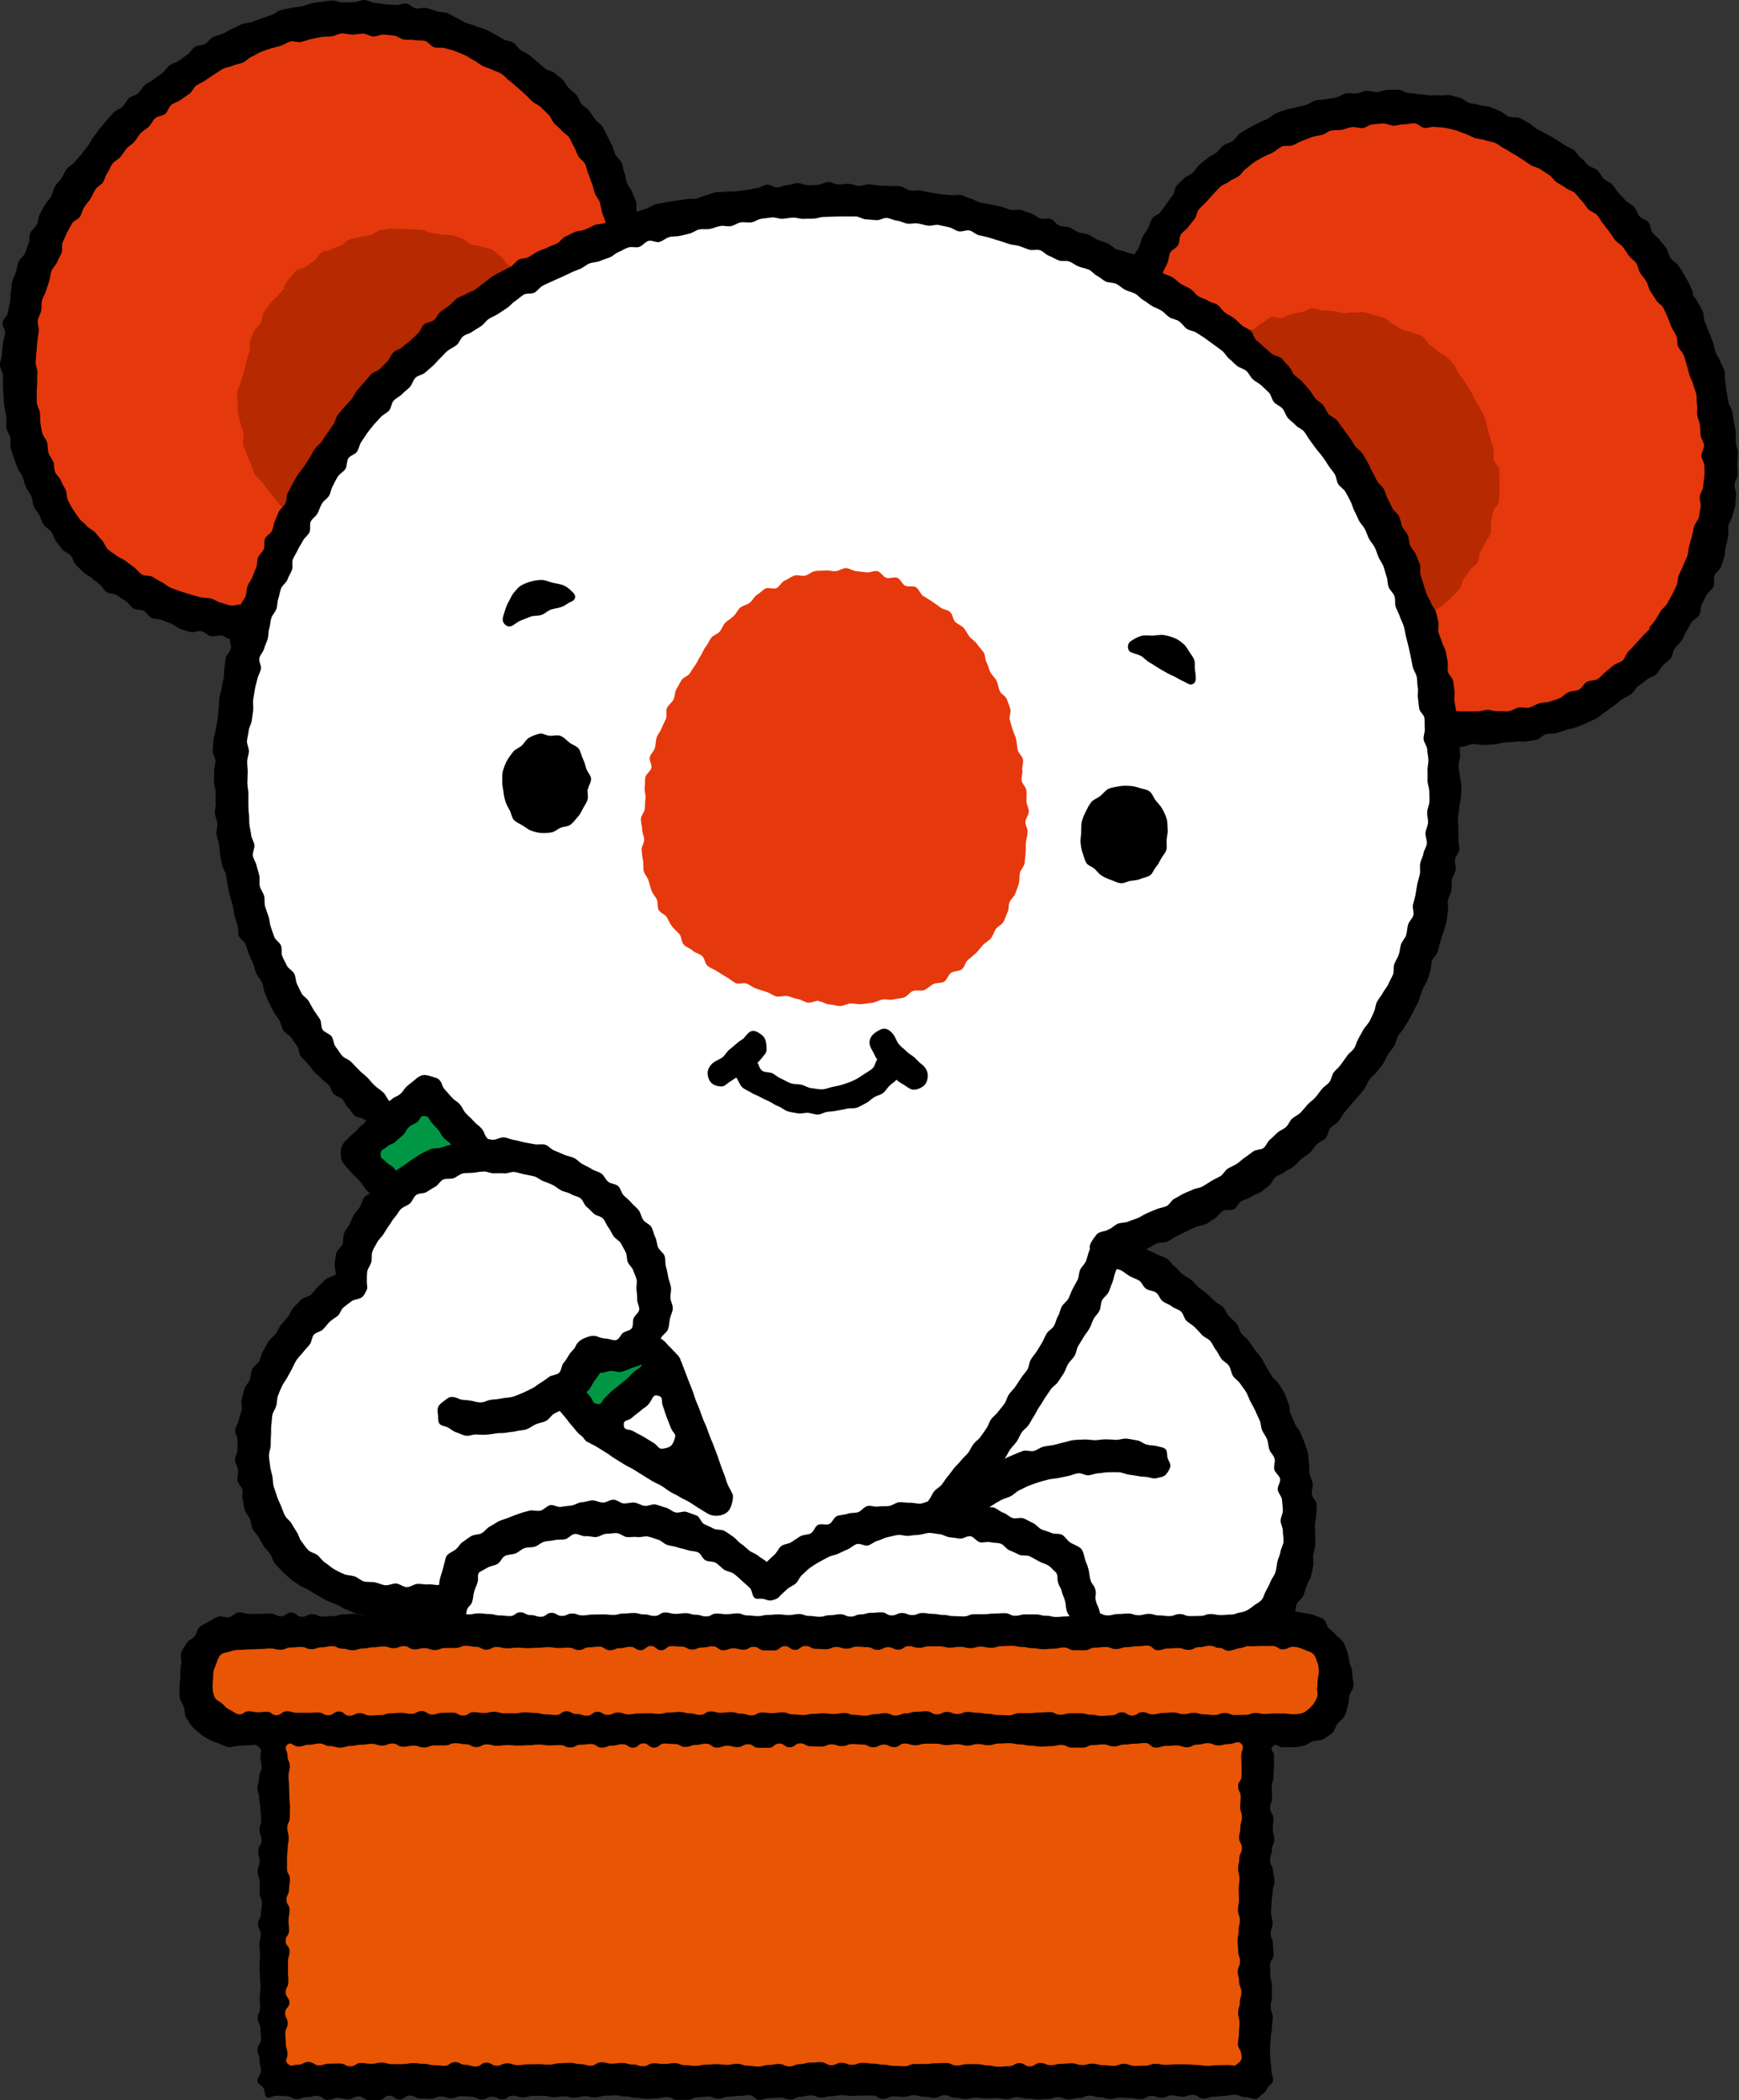
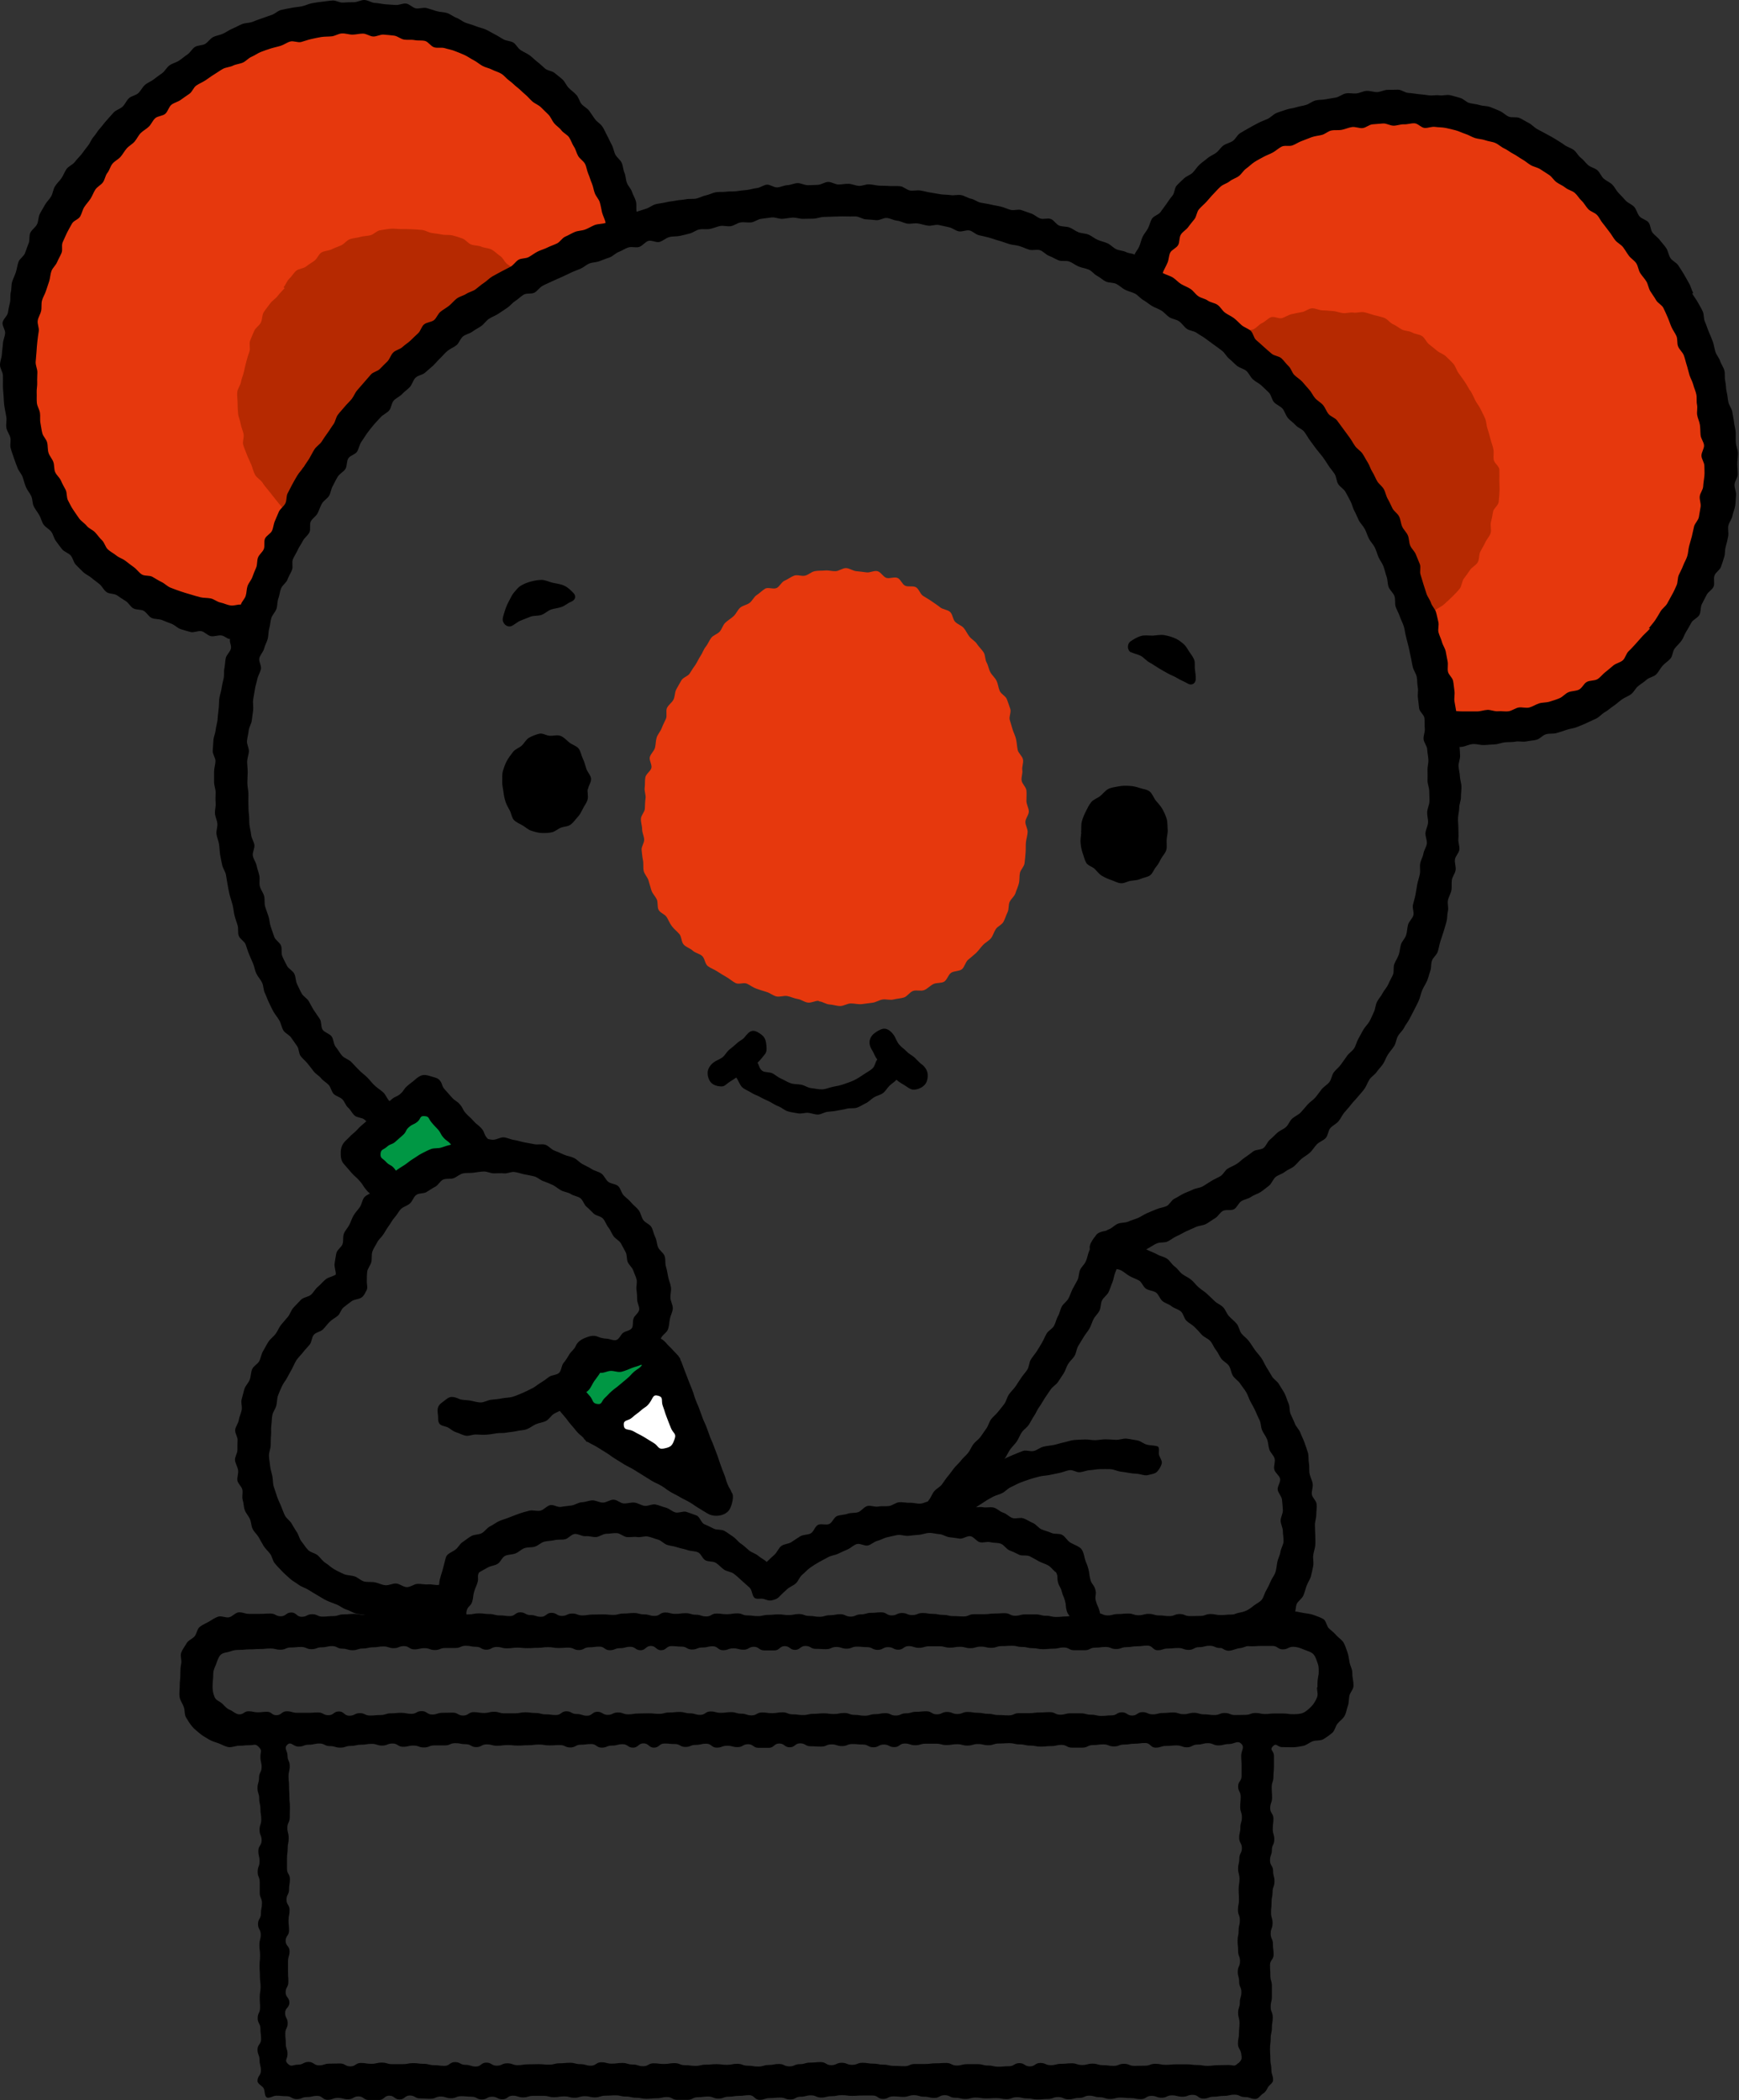
<svg xmlns="http://www.w3.org/2000/svg" id="_レイヤー_2" data-name="レイヤー_2" viewBox="0 0 101.45 122.49">
  <rect x="0" y="0" width="101.45" height="122.49" fill="#333333" stroke="none" />
  <defs>
    <style>
      .cls-1 {
        fill: #e85504;
      }

      .cls-2 {
        fill: #fff;
      }

      .cls-3 {
        fill: #e6380d;
      }

      .cls-4 {
        fill: #b62901;
      }

      .cls-5 {
        fill: #009744;
      }
    </style>
  </defs>
  <g id="_レイヤー_1-2" data-name="レイヤー_1">
    <g>
      <path class="cls-5" d="M28.19,67.19c-.1-.28-.2-.22-.4-.43s-.2-.22-.41-.43-.21-.21-.41-.43-.2-.22-.4-.44-.21-.22-.41-.43-.21-.21-.41-.43-.2-.22-.4-.44-.12-.4-.41-.43-.25.17-.5.35-.25.18-.49.36-.24.18-.49.36-.25.17-.5.35-.26.16-.5.36-.21.21-.43.41-.23.2-.45.4-.22.21-.44.41-.41.11-.45.41c-.03.28.17.23.34.46s.18.22.35.45.17.23.34.46.16.23.34.46.1.31.34.46c.26.17.22-.09.57-.26.16-.08.34-.18.55-.28.17-.09.36-.17.55-.28.18-.09.35-.21.54-.31.18-.1.36-.2.54-.31.19-.11.37-.22.57-.3.2-.09.41-.16.61-.22.22-.06.43-.11.63-.15.24-.04.45-.08.63-.1.38-.04.74.28.63-.02Z" />
-       <path class="cls-2" d="M66.05,72.47c.12-.06.35-.07.6-.18.16-.08.32-.23.52-.33.17-.08.37-.14.57-.24.17-.09.36-.18.55-.28.18-.09.41-.08.6-.18.18-.09.29-.31.48-.41s.34-.22.52-.32.39-.12.58-.23.33-.23.51-.34.34-.22.52-.33.4-.14.57-.25.3-.29.48-.4.35-.21.53-.32.33-.24.5-.36.4-.15.57-.27.28-.32.44-.44.4-.17.56-.3.22-.38.38-.52.33-.25.48-.38c.15-.14.38-.19.52-.33s.23-.34.37-.49.26-.31.4-.46.27-.3.4-.45.22-.34.34-.5.31-.27.43-.43.25-.32.36-.48.17-.37.28-.54.33-.26.44-.43.14-.39.25-.56.23-.33.33-.5.24-.33.34-.5.21-.35.3-.52.17-.37.27-.54.28-.31.37-.49.18-.36.27-.54.1-.4.18-.58.17-.37.25-.55.24-.34.32-.52.08-.41.16-.59.1-.4.18-.58.22-.34.3-.53.2-.36.27-.54c.07-.18.01-.41.07-.61.06-.18.23-.34.29-.54s.12-.38.16-.58-.03-.41.01-.61.08-.39.11-.59.16-.38.19-.58-.04-.4-.02-.61,0-.4.02-.6.08-.39.1-.59-.02-.4-.01-.6.11-.39.11-.59-.11-.4-.11-.6.04-.4.04-.6.07-.4.07-.6,0-.4,0-.6.04-.4.03-.6-.08-.4-.09-.6-.07-.4-.09-.6.11-.41.09-.61-.05-.4-.07-.6-.03-.4-.05-.6-.11-.39-.13-.59,0-.41-.02-.6-.04-.4-.07-.6-.06-.4-.1-.59-.14-.38-.17-.58c-.04-.2-.12-.39-.17-.59s-.05-.4-.1-.6-.16-.38-.21-.58-.05-.41-.11-.6-.09-.4-.15-.59-.2-.36-.27-.55-.03-.42-.1-.61-.15-.38-.22-.57-.2-.36-.27-.55-.05-.42-.12-.61-.21-.36-.28-.55-.09-.4-.18-.59-.21-.35-.29-.54-.24-.34-.32-.52-.08-.41-.17-.6-.22-.35-.31-.53-.27-.32-.36-.5-.08-.42-.18-.6-.23-.34-.33-.52-.13-.4-.23-.57-.21-.35-.32-.53-.34-.27-.45-.44-.22-.34-.33-.51-.16-.38-.27-.55-.17-.38-.29-.55-.24-.33-.36-.5-.33-.27-.45-.43-.16-.4-.28-.56-.36-.23-.49-.39-.2-.37-.33-.52-.34-.25-.47-.39c-.14-.15-.25-.33-.39-.47s-.24-.34-.39-.48-.39-.18-.54-.32-.25-.33-.41-.46-.27-.31-.43-.44-.38-.17-.55-.3-.27-.32-.43-.44-.3-.28-.47-.4-.42-.11-.59-.23-.29-.3-.46-.42-.33-.23-.51-.35-.32-.26-.49-.37-.39-.14-.57-.25-.33-.25-.51-.35-.37-.17-.55-.27-.34-.22-.52-.32-.34-.22-.52-.32-.4-.11-.58-.21-.33-.26-.51-.35-.37-.19-.55-.28-.4-.12-.58-.21-.38-.15-.57-.23-.32-.3-.5-.38-.41-.08-.6-.16-.39-.12-.58-.2-.35-.23-.54-.31-.37-.18-.56-.25-.39-.12-.58-.2-.4-.09-.6-.16-.37-.19-.56-.26-.4-.09-.6-.15-.41-.06-.6-.12-.38-.17-.57-.23-.36-.24-.55-.29-.41-.05-.61-.1-.42,0-.62-.04-.39-.1-.59-.14-.39-.13-.59-.17-.41,0-.61-.04-.39-.13-.59-.16-.39-.12-.59-.15-.42.06-.62.03-.41-.02-.61-.04-.39-.2-.59-.22-.41.03-.61.02-.41.08-.62.07-.4-.16-.6-.16-.41,0-.61,0-.41.11-.61.1-.41-.17-.61-.16-.41.07-.61.08-.4.13-.61.14-.41.01-.61.02-.4.03-.61.05-.41-.05-.62-.03-.41.01-.61.04-.41-.01-.62.02-.39.18-.59.21-.42-.01-.62.02-.38.2-.58.24-.41.02-.61.07-.41.05-.6.1-.37.18-.57.24-.39.1-.59.16-.39.11-.59.17-.41.04-.61.11-.41.05-.61.12-.35.23-.54.3-.38.15-.57.22c-.18.07-.38.12-.57.2s-.38.13-.57.22-.32.26-.5.35-.37.14-.56.23-.41.07-.6.16-.36.17-.55.26-.3.3-.48.4-.4.11-.58.21-.34.22-.52.32-.32.25-.49.36-.38.15-.56.25-.28.31-.45.42-.38.16-.55.27-.4.13-.57.24-.25.34-.42.46-.38.16-.55.27-.36.2-.52.32-.25.33-.42.45-.33.23-.49.35-.38.18-.53.3-.23.36-.39.49-.41.13-.57.27-.25.33-.4.47-.24.34-.39.48-.37.2-.52.34-.32.25-.47.39-.26.31-.41.45-.23.34-.37.48-.4.18-.54.33-.2.36-.34.51-.34.24-.47.39-.21.35-.34.51c-.13.15-.32.26-.45.41s-.24.33-.36.49-.2.35-.32.51-.2.35-.32.51-.28.3-.39.46-.19.36-.3.53-.27.31-.37.48-.16.37-.27.54-.24.33-.34.5-.27.31-.36.49-.1.41-.19.58-.16.37-.25.55-.29.3-.38.48-.21.35-.29.53-.07.41-.15.59-.16.37-.24.55-.18.36-.25.55-.09.39-.16.58-.21.35-.27.54-.11.39-.17.58-.12.38-.18.58-.04.41-.1.6-.25.35-.3.54-.05.4-.1.6.01.42-.03.61-.15.38-.19.58-.06.4-.09.6,0,.41-.02.61-.21.38-.24.57.09.42.07.62-.06.4-.08.6-.17.39-.19.59.02.41,0,.61-.04.4-.04.6,0,.4,0,.6c0,.2.12.4.12.6s-.1.4-.09.6-.05.4-.04.6.07.4.07.6-.05.4-.04.6.03.4.04.6.15.39.17.59.05.4.07.59.1.39.12.58-.13.42-.1.62.08.39.11.59.15.38.18.57.08.39.12.58.11.38.15.57-.03.42.02.61.18.37.23.56.05.4.11.59.17.36.23.55.09.39.16.58.15.37.22.55.22.34.3.52.18.35.26.53.04.42.13.6.21.34.3.51.29.29.39.46.06.43.17.59c.11.17.38.25.5.42s.12.42.24.59.26.33.38.49.29.3.42.47.26.32.39.48.19.38.33.54.38.23.51.39.28.31.42.46c.14.16.28.32.42.46.15.16.22.38.36.52.15.16.36.24.5.38.16.16.25.36.39.5.17.17.37.26.5.38.28.27.11.52.41.43s.26-.14.51-.32.25-.18.5-.35.27-.15.52-.32.22-.22.47-.4.2-.44.51-.41.22.26.43.47.15.27.35.48.21.21.41.43.26.16.47.37.13.29.33.5.2.22.41.44.26.16.47.38.38.14.48.42c.11.3-.33.08-.72.11-.18.02-.4,0-.64.04-.2.04-.39.13-.61.19-.2.06-.38.16-.59.25s-.38.16-.57.28c-.18.11-.41.14-.58.24-.19.11-.39.16-.57.25-.19.1-.31.33-.48.42-.21.11-.44.11-.6.19-.34.16-.33.06-.56.26s0,.26-.17.6c-.07.16-.16.34-.25.55-.08.17-.34.28-.42.49-.07.18-.06.4-.13.6-.07.19-.11.39-.17.59-.06.19-.2.35-.26.53s-.15.36-.22.54c-.07.19-.13.38-.2.55-.08.19-.15.38-.22.55-.09.2-.06.43-.13.58-.15.33-.1.29-.31.49-.22.22-.16.17-.48.37-.15.09-.4.09-.59.22-.16.11-.28.28-.46.41-.16.12-.37.18-.54.32-.15.13-.24.35-.39.49s-.34.24-.48.39-.24.34-.36.5-.24.33-.35.51c-.1.16-.15.36-.24.54-.09.17-.17.35-.25.53-.08.17-.28.3-.36.49s-.03.41-.1.6-.1.38-.16.57-.19.35-.24.55-.2.36-.24.56.06.41.03.61-.06.39-.08.59-.11.39-.12.59.04.4.05.6.1.39.12.59-.07.41-.03.6.21.36.26.55.12.37.2.55.08.39.18.57c.1.18.12.41.23.58s.25.33.37.5.36.24.48.4.18.38.32.53.36.22.5.37.28.29.43.44.19.4.34.54.3.29.45.42.35.23.51.36.36.22.52.34c.17.12.28.32.45.43.18.12.38.19.55.28.19.11.41.12.58.21.2.1.37.22.54.28.26.09.47.2.64.33.23.17.35.42.41.61.29.13.32.04.63.11s.32.02.63.08.29.17.6.24.34-.09.65-.02.29.23.6.26.31-.17.61-.17.3.09.61.09.3-.02.61-.02.3.11.61.11.3-.15.61-.15.3.12.61.12.3-.1.61-.1.3.1.61.1.3-.07.61-.07.3,0,.61,0,.3-.02.61-.02.3-.06.61-.06.3.03.61.03.3.14.61.14.3-.08.61-.08.3.04.61.04.3-.11.61-.11.3.15.61.15.3-.04.61-.04.3-.08.61-.08.3.02.61.02.3-.02.61-.02.3.15.61.15.3-.16.61-.16.3.14.61.14.3-.11.61-.11.3.08.61.08.3-.09.61-.09.3.1.61.1.3-.13.61-.13.3,0,.61,0,.3,0,.61,0,.3,0,.6,0,.3.12.61.12.3-.03.61-.03.3-.01.61-.01.3-.06.61-.06.3,0,.61,0,.3.03.61.03.3.09.61.09.3-.16.61-.16.3.15.61.15.3-.1.61-.1.3,0,.61,0,.3-.03.61-.03.3.03.61.03.3,0,.61,0,.3.12.61.12.3-.18.61-.18.31.18.61.18.3-.02.61-.02.3,0,.61,0,.3-.14.61-.14.3.15.61.15.3-.07.61-.07.3-.12.61-.12.31.09.61.09.3.11.61.11.3-.05.61-.05.3-.09.61-.09.31.04.61.04.31.03.61.03.3-.06.61-.06.31.03.61.03.31-.08.61-.08.3.03.61.03.3-.03.61-.03.3.03.61.03.31.04.61.04.3.11.61.11.3-.18.61-.18.31.07.61.07.31.1.61.1.31-.15.61-.15.3.01.61.01.31.11.61.11.31,0,.61,0,.31-.12.62-.12.3.03.61,0c.05,0,.03.03.07,0,.07-.12.24-.25.36-.48.08-.16.16-.35.26-.55.08-.17.23-.33.31-.53.08-.18-.02-.44.06-.64.07-.18.26-.33.33-.53s.15-.38.21-.58.01-.42.07-.62.1-.39.15-.59c.04-.19.24-.36.26-.57.02-.19-.01-.4,0-.61,0-.2-.11-.4-.12-.61s0-.4-.01-.6.07-.41.05-.62,0-.41-.03-.61-.11-.39-.15-.59-.15-.38-.19-.58-.06-.4-.11-.6-.03-.42-.09-.61-.29-.34-.35-.53-.07-.41-.14-.6-.18-.37-.26-.55-.04-.43-.13-.61-.26-.33-.36-.5c-.1-.18-.17-.38-.28-.54-.11-.17-.27-.31-.39-.48s-.3-.29-.42-.46-.24-.33-.36-.5-.18-.37-.31-.54-.28-.31-.41-.47-.23-.35-.36-.5-.35-.25-.48-.4-.24-.34-.38-.49-.21-.37-.35-.52-.33-.26-.47-.4c-.15-.15-.35-.24-.5-.37-.16-.14-.32-.27-.47-.4-.17-.14-.33-.25-.49-.37-.18-.13-.25-.4-.41-.5s-.37-.13-.52-.22c-.17-.1-.31-.23-.45-.33-.17-.11-.34-.19-.48-.3-.17-.13-.35-.21-.46-.33-.17-.17-.25-.36-.25-.5,0-.15.08-.36.32-.48Z" />
-       <path class="cls-1" d="M25.71,95c-.31-.03-.3-.15-.6-.21s-.32-.04-.63-.1-.32,0-.63-.06-.31-.05-.63-.11-.3-.25-.62-.2c.07.22.1.5-.04.67-.11.14-.36.18-.6.24-.18.04-.39.15-.63.13-.16-.01-.35-.11-.58-.12-.18-.01-.38.03-.59.02-.18,0-.38-.09-.58-.09-.19,0-.39.05-.59.04s-.39-.07-.59-.07-.39.06-.59.05-.39,0-.59,0-.39,0-.59,0-.4-.07-.59-.06-.4.04-.59.04c-.2,0-.4-.02-.59-.01-.21,0-.4.06-.59.07-.21.01-.41,0-.59.03-.23.03-.43.07-.58.11-.21.05-.42.06-.58.14-.19.09-.34.23-.48.36-.15.13-.27.29-.36.46s-.18.34-.24.54c-.05.18-.13.37-.15.58-.02.19,0,.39,0,.6s.11.4.13.59c.03.2.02.41.07.59.06.2.1.4.19.57.09.19.27.3.4.45.13.16.2.39.36.49s.38.14.58.18c.18.03.39.06.61.1.2.03.41.05.62.08s.41.13.61.16c.22.03.44.06.62.09.37.05.45-.24.57.05s0,.28,0,.58.02.3.02.6-.03.3-.03.6.03.3.03.6.05.3.05.6.04.3.04.6-.01.3,0,.6.05.3.05.6-.07.3-.07.6.06.3.06.6-.03.3-.02.6,0,.3,0,.6-.09.3-.08.6.12.3.12.6.03.3.03.6-.06.3-.06.6.03.3.04.6.02.3.02.6-.07.3-.06.6.07.3.07.6-.01.3-.01.6.01.3.01.6-.08.3-.08.6.07.3.08.6-.09.3-.08.6.13.3.13.6-.02.3-.02.6-.09.3-.09.6.07.3.07.6.02.3.02.6,0,.3,0,.61.05.3.05.61-.26.39-.05.61.3,0,.61,0,.3-.06.61-.06.3.1.61.1.3-.07.61-.07.3.01.61.02.3.03.61.03.3,0,.61,0,.3-.02.61-.02.3.09.61.09.3,0,.61,0,.3-.07.61-.07.3,0,.61,0,.3.07.6.07.3-.07.61-.07.3-.04.61-.04.3.06.6.06.3.05.6.05.3-.1.61-.1.3.1.6.1.3.02.61.02.3-.09.61-.09.3,0,.61,0,.3.08.61.08.3-.07.61-.07.3-.03.61-.03.3.04.61.04.3-.04.61-.04.3.07.61.07.3-.1.61-.1.3.03.61.03.3.06.61.06.3,0,.61,0,.3.04.61.05.3-.05.61-.05.3-.04.61-.04.3.11.61.11.3-.01.61-.01.3,0,.61.01.3-.05.61-.05.3.04.61.05.3.02.61.02.3,0,.61,0,.3-.05.61-.05.3-.03.61-.03.3.03.61.03.3-.05.61-.05.3.05.61.05.3.03.6.03.3-.07.6-.07.3.08.6.08.3-.01.6,0,.3-.05.61-.05.3.09.61.09.3-.04.61-.04.3.06.61.06.3-.04.61-.03.3-.06.61-.06.3.08.6.08.3-.03.61-.03.3-.07.61-.07.3.1.6.1.3-.03.61-.03.3.07.61.07.3,0,.61,0,.3-.12.61-.12.3,0,.61,0,.3.06.61.06.3.06.61.06.3,0,.61,0,.3-.08.61-.08.3.1.61.1.3-.11.61-.11.3.07.61.07.3-.07.61-.07.3.04.61.04.3.05.61.06.3-.11.61-.11.3.06.61.07.3.05.61.05.3-.09.61-.08.3.07.61.07.3.03.61.03.3-.12.61-.12.3.07.61.07.3,0,.61,0,.3.04.61.04.31-.07.61-.07.3.03.61.04.31-.03.61-.03.3.02.61.02.31.03.61.03.31-.07.61-.07.31.06.61.06.39.22.61,0-.05-.3-.04-.6-.02-.3-.02-.6.11-.3.12-.6-.07-.3-.07-.6-.03-.3-.03-.6.07-.3.07-.6.03-.3.03-.6-.01-.3-.01-.6-.04-.3-.04-.6.05-.3.05-.6-.03-.3-.03-.6-.05-.3-.04-.6.05-.3.05-.6.11-.3.11-.6-.04-.3-.04-.6-.08-.3-.07-.6.01-.3.02-.6.05-.3.05-.6-.05-.3-.05-.6.06-.3.06-.6.05-.3.05-.6-.09-.3-.08-.6-.02-.3-.02-.6.13-.3.14-.6-.05-.3-.05-.6-.08-.3-.08-.6.11-.3.11-.6-.01-.3,0-.6-.09-.3-.08-.61.14-.3.14-.6-.05-.3-.05-.61-.09-.3-.09-.61.01-.3.01-.61-.1-.34,0-.63.29,0,.63-.05c.17-.02.37-.03.58-.06.18-.03.39,0,.59-.03s.38-.15.56-.18c.2-.03.41,0,.59-.03.23-.04.4-.18.55-.21.22-.05.38-.12.5-.3.1-.16.2-.34.25-.57.04-.19,0-.41.02-.63.02-.2.03-.41.03-.62s0-.42,0-.63c0-.22.02-.43-.05-.64s-.12-.43-.24-.61-.33-.3-.48-.45c-.16-.16-.33-.3-.5-.42-.22-.16-.42-.28-.56-.32-.13-.03-.32-.08-.53-.11-.17-.02-.36.05-.55.04s-.38-.05-.54-.06c-.31-.02-.26-.02-.51-.12-.09-.04.08-.04.14-.15-.03-.05-.11.11-.17.11-.3.02-.31-.07-.61-.07s-.3.02-.61.02-.3.05-.61.05-.3-.05-.61-.05-.3.1-.61.1-.3-.05-.61-.05-.3-.09-.61-.09-.3.12-.61.12-.3-.07-.61-.07-.3-.04-.61-.04-.3.09-.61.09-.3-.01-.61-.01-.3-.07-.61-.07-.3.11-.61.11-.3-.13-.61-.13-.3.07-.61.07-.3.08-.61.08-.3-.08-.61-.08-.3-.03-.61-.03-.3.03-.61.03-.3.06-.61.06-.3-.13-.61-.13-.3.08-.61.08-.3-.07-.61-.07-.3.06-.61.06-.3-.06-.61-.06-.3.02-.61.02-.3.04-.61.04-.3.04-.61.04-.3-.04-.61-.04-.3.04-.61.04-.3-.04-.61-.04-.3.05-.6.05-.3-.03-.61-.03-.3-.06-.61-.06-.3.09-.61.09-.3.03-.61.03-.3-.1-.61-.1-.3-.03-.61-.03-.3.08-.61.08-.3,0-.61,0-.3-.02-.61-.02-.3.04-.61.04-.3-.06-.61-.06-.3.02-.61.02-.3,0-.61,0-.3.06-.61.06-.3-.12-.61-.12-.3.04-.61.04-.31.08-.61.08-.3-.05-.61-.05-.3.01-.61.01-.3.06-.61.06-.3-.12-.61-.12-.3.12-.61.12-.3-.01-.61-.01-.31-.11-.61-.11-.3.04-.61.04-.3-.01-.61-.01-.3.01-.61.01-.31.1-.61.1-.31-.08-.61-.08-.3-.04-.61-.04-.31.04-.61.04-.31-.06-.61-.06-.3,0-.61,0-.3.09-.61.09-.3.01-.61.01-.31.04-.61.04-.3-.14-.61-.14-.3.01-.61.01-.31.06-.61.06-.31,0-.61,0-.31.02-.61.02-.3-.1-.61-.1-.31.06-.61.06-.31-.05-.61-.05-.31.02-.62.04-.31.08-.62.05Z" />
      <path class="cls-3" d="M36.26,13.5c0-.21.11-.47.07-.71-.03-.22,0-.47-.06-.71-.05-.21-.2-.43-.27-.65-.07-.21-.39-.35-.47-.57s-.25-.38-.35-.59,0-.5-.1-.71-.18-.42-.29-.63-.38-.31-.49-.51-.15-.44-.28-.63-.34-.32-.47-.51-.28-.36-.42-.54.06-.64-.09-.82-.52-.17-.67-.34-.4-.26-.56-.42-.22-.43-.39-.59-.2-.49-.37-.63-.39-.27-.58-.4-.37-.3-.57-.42-.44-.19-.65-.29-.4-.26-.62-.36-.5-.05-.72-.14-.39-.31-.61-.39-.5,0-.73-.07-.42-.23-.65-.3-.47-.09-.7-.15-.44-.21-.67-.26-.51.14-.74.1-.43-.37-.66-.4-.49.17-.73.15-.48.17-.71.16-.46-.23-.7-.23-.47.14-.7.15-.46.05-.7.07-.48-.13-.72-.1-.44.23-.67.27-.5-.14-.74-.09-.41.31-.64.37-.49-.03-.72.03-.44.19-.66.26-.48.05-.7.14-.43.2-.65.29-.43.2-.64.3-.46.15-.67.25-.48.13-.68.25-.35.36-.55.48-.24.51-.43.64-.55.04-.74.17-.46.18-.65.32-.41.26-.59.41-.27.43-.45.58-.5.17-.67.33-.07.62-.24.79-.52.15-.69.32-.34.34-.5.52-.12.53-.27.71-.35.33-.5.51-.38.31-.52.5-.24.42-.37.61-.29.38-.42.58-.33.36-.45.56-.25.41-.36.62-.06.51-.17.72-.21.43-.31.64-.19.44-.28.65-.24.42-.32.63c-.09.23-.38.38-.45.59s-.02.48-.08.71c-.06.22-.07.45-.12.69s-.09.45-.13.68-.11.45-.15.68.06.47.03.7-.17.44-.19.68-.28.44-.3.67-.01.47-.02.7.31.47.3.71-.34.46-.34.7.4.46.41.69-.38.48-.36.72.1.46.13.69.1.46.13.69.32.42.36.65-.29.53-.24.75.4.39.46.61-.15.53-.08.75.41.36.49.57-.13.56-.04.77.19.44.3.64.41.31.53.5.24.39.38.58.2.43.35.61.51.15.67.32.14.51.3.67.57.05.74.2.08.63.26.76.4.24.59.37.4.24.59.36.44.17.63.29.43.17.63.28.3.43.51.53c.21.1.45.14.66.23.22.1.46.11.67.19.22.09.36.38.56.45.23.08.47.1.68.17.24.08.51,0,.7.07.26.08.56-.04.78.02.27.07.45.49.67.53.29.04.61.04.83,0,.26-.05.61-.24.77-.46.12-.17.23-.48.31-.78.05-.17-.02-.43.07-.7.07-.2.01-.47.1-.71.08-.2.18-.41.28-.65.08-.21.2-.41.3-.63.09-.21.43-.31.53-.53.09-.21-.05-.52.05-.74s.05-.49.15-.7.38-.33.49-.54.05-.5.15-.71.32-.36.43-.57.15-.45.26-.66.13-.46.25-.67.39-.32.51-.52.48-.26.6-.46-.09-.61.04-.81.53-.21.66-.41.02-.56.16-.74.37-.31.52-.5.25-.41.4-.59.52-.16.68-.33,0-.67.16-.83.5-.17.67-.33.32-.36.49-.51.56-.07.74-.23.25-.44.43-.59.18-.54.36-.69.68.1.86-.05.32-.36.51-.5.4-.26.59-.39.19-.55.39-.68.47-.16.66-.29.51-.1.7-.23c.2-.13.24-.51.43-.63.21-.13.58,0,.77-.12.21-.13.4-.28.59-.39.22-.14.23-.57.41-.68.21-.13.55-.05.76-.18s.39-.31.61-.43.55-.02.77-.13.31-.48.53-.59c.23-.12.41-.31.63-.41.24-.11.55-.03.76-.12.25-.12.57-.03.76-.11.42-.19.34-.24.56-.53Z" />
      <path class="cls-3" d="M66.67,16.3c.04-.22.26-.53.33-.78.07-.22.34-.36.44-.59.08-.21-.21-.6-.1-.82.1-.21.58-.23.7-.44.11-.2-.12-.61,0-.82s.54-.21.68-.4.11-.5.26-.69.23-.43.39-.61.54-.15.7-.32.09-.58.26-.75.59-.05.77-.21.39-.25.58-.4.36-.29.56-.43.33-.35.53-.48.25-.52.46-.63.54,0,.76-.1.49-.05.71-.14.37-.33.59-.41.45-.14.68-.21.45-.14.68-.2.46-.08.7-.13.42-.36.65-.4.51.23.75.21.47,0,.71-.03.46-.38.69-.38.48.34.72.34.48-.36.72-.35.47.12.71.14.48.02.72.05.45.21.69.25.47.05.71.09.52-.16.75-.11.37.5.6.56.47.07.7.14.41.26.64.33.44.14.67.23.43.17.65.27.58-.14.8-.04.24.58.45.69.44.17.65.28.53.04.73.16.46.17.65.31.29.4.47.54.22.46.39.61.62,0,.79.16.27.4.43.56.25.4.41.57.35.31.5.49.4.28.54.46.22.42.36.61.1.5.23.69.34.33.47.52.36.32.48.52.31.36.43.56-.09.58.02.78.14.45.24.65.26.39.36.6.25.4.34.61.07.47.16.69.61.26.69.48.09.47.17.69-.16.55-.09.77.51.33.58.55-.31.57-.25.8.53.35.58.57-.26.54-.21.76.4.4.44.63-.08.49-.05.72.17.45.2.68-.23.49-.22.72.43.46.42.7-.27.47-.29.71.2.49.17.73-.38.43-.41.67-.14.45-.18.68.2.52.15.75.02.5-.03.73-.23.43-.29.66-.3.4-.37.63-.1.46-.18.68-.02.5-.11.72-.27.41-.36.62-.38.34-.48.55.16.62.05.83-.33.37-.45.57-.53.22-.66.42,0,.59-.13.77-.35.34-.5.51-.28.41-.44.57c-.17.17-.54.11-.72.26-.19.15-.27.43-.46.55s-.54-.01-.74.1-.26.5-.47.6-.48.05-.7.14-.48.02-.71.1-.37.33-.6.4-.36.43-.59.49-.53-.17-.76-.11-.45.12-.68.17-.41.35-.64.4-.47.05-.7.09-.51-.21-.74-.18-.46.15-.68.17c-.24.03-.46.14-.69.17-.24.02-.49-.22-.72-.21-.25.02-.47.23-.69.24-.26,0-.33-.11-.53-.12-.01-.23-.2-.32-.23-.56s-.04-.47-.07-.71-.1-.46-.14-.7-.03-.48-.07-.71.1-.51.06-.74-.45-.39-.5-.62.29-.56.23-.79-.28-.42-.34-.65-.46-.36-.52-.59.2-.56.13-.79-.09-.47-.17-.7-.3-.4-.38-.63.07-.54-.02-.76-.5-.32-.59-.55-.25-.42-.34-.64-.01-.51-.11-.73,0-.52-.1-.74-.23-.43-.33-.64-.44-.32-.55-.53-.21-.43-.32-.64-.13-.48-.25-.68-.29-.39-.41-.59-.45-.28-.58-.48.06-.63-.07-.82c-.14-.2-.5-.23-.65-.41s-.17-.46-.32-.64-.54-.15-.69-.33-.23-.41-.39-.59-.25-.4-.41-.57-.41-.25-.58-.41-.33-.33-.5-.49-.06-.61-.23-.78-.48-.17-.66-.33-.21-.47-.38-.63-.56-.08-.73-.24-.4-.26-.58-.41-.2-.49-.38-.64-.33-.35-.51-.49-.39-.27-.57-.42-.56-.05-.74-.19-.25-.45-.44-.59-.46-.18-.64-.31-.29-.42-.48-.55c-.2-.13-.41-.25-.6-.37-.2-.13-.39-.29-.58-.4-.21-.12-.65-.05-.84-.16Z" />
      <g>
        <path class="cls-5" d="M38.91,79.48c-.21-.2-.21-.2-.43-.4s-.22-.2-.44-.39-.16-.28-.43-.4c-.29-.12-.23.12-.57.27-.17.07-.37.15-.59.22-.19.06-.4.12-.61.17-.28.06-.52.12-.72.17-.46.1-.43-.06-.72.17-.24.19-.2.23-.41.46s-.21.23-.41.46-.21.23-.41.46-.39.15-.41.46c-.02.28.17.22.35.43s.18.21.35.43.18.21.35.43.18.21.36.43.17.23.35.43c.03.04.04.09.09.06.27-.17.23-.22.47-.43s.24-.21.48-.42.24-.21.48-.42.23-.22.47-.43.24-.21.48-.42.23-.22.47-.43.24-.21.48-.43.24-.21.48-.43.24-.21.48-.43c0,0,0,0,0,0Z" />
        <path class="cls-2" d="M38.92,79.49c-.31-.07-.24.21-.48.42s-.23.22-.47.43-.23.22-.47.43-.24.21-.47.43-.24.21-.48.42-.24.21-.48.42-.24.21-.48.43-.24.21-.48.42-.5.11-.48.43.26.17.52.34.26.16.52.33.27.16.52.32.26.16.52.33.26.17.52.33.26.17.52.33.26.17.52.34.26.16.52.33.26.17.52.34.26.16.52.33.26.16.52.33.26.16.53.33.26.17.52.33.27.52.52.34-.11-.28-.21-.56-.09-.28-.19-.57-.09-.28-.19-.56-.11-.28-.21-.56-.09-.28-.19-.57-.11-.28-.21-.56-.1-.28-.2-.56-.1-.28-.2-.57-.1-.28-.2-.57-.1-.28-.2-.57-.11-.28-.21-.56-.1-.28-.2-.57-.09-.29-.19-.57-.16-.27-.19-.57c-.03-.33.09-.51-.21-.57Z" />
      </g>
      <path class="cls-4" d="M85.75,22.77c-.1-.17-.19-.35-.31-.52s-.23-.33-.35-.49-.17-.39-.3-.54-.29-.29-.43-.43-.36-.2-.52-.33-.31-.26-.47-.38-.24-.37-.41-.48-.41-.11-.58-.21-.41-.08-.59-.17-.33-.23-.52-.31-.32-.3-.51-.37-.4-.11-.59-.16-.39-.13-.59-.17-.42.05-.62.02-.41.05-.61.03-.39-.11-.59-.12-.4-.04-.6-.04-.42-.13-.62-.12-.39.19-.59.22-.39.08-.59.12-.37.17-.56.23-.46-.12-.65-.05-.34.26-.52.34-.31.27-.5.36-.47-.03-.65.07-.36.31-.53.42c.16.12.34.32.51.45s.42.13.58.26.28.31.43.44.38.2.53.33.3.29.45.43.3.29.45.43.31.27.46.42.22.36.37.51.35.24.49.39.15.42.29.57.36.23.49.39.24.34.37.5.34.26.47.42.21.36.33.53.21.36.33.53.18.38.29.55.23.34.34.51.15.39.25.57.38.26.48.44.08.43.17.61.32.3.41.48.01.45.1.64.18.37.27.55.18.37.26.56.21.36.28.55.3.33.37.52.08.41.14.61c.06.19.14.37.19.55s.14.37.2.55-.07.42-.02.61.16.36.21.55.17.36.22.55.04.32.08.51c.17-.12.24-.26.41-.38s.43-.11.59-.24.37-.21.52-.35.31-.28.46-.43.3-.3.43-.46.13-.44.25-.6.25-.33.36-.5.35-.27.45-.45.06-.44.15-.62.21-.36.29-.54.25-.35.31-.54-.03-.44.02-.64.09-.4.12-.6.31-.37.33-.58.04-.42.05-.62-.01-.42-.01-.63.01-.42,0-.63-.3-.38-.33-.58.02-.42-.02-.62-.12-.39-.17-.59-.1-.39-.17-.59-.06-.41-.14-.6-.18-.37-.27-.56-.23-.34-.32-.53-.17-.37-.28-.55Z" />
      <path class="cls-4" d="M16.54,16.76c.13-.15.19-.37.34-.51s.25-.33.4-.46.42-.12.58-.25.33-.22.49-.34.24-.38.41-.48.41-.09.59-.18.37-.15.55-.23.32-.29.51-.36.4-.07.6-.13.4-.05.6-.1.36-.26.56-.29.4-.07.61-.09.41.02.61.02.41,0,.61.01.4.02.61.04.39.15.59.18.4.05.59.09.41,0,.61.05.39.11.58.18.32.28.51.35.41.05.6.13.42.07.6.17.32.26.49.37.25.35.41.47.33.22.49.35.26.18.41.32c-.18.09-.25.22-.43.32s-.31.28-.49.39-.4.14-.57.24-.37.18-.55.29-.43.1-.6.21-.27.34-.44.46-.34.24-.5.36-.29.3-.45.43-.47.06-.63.18-.25.35-.41.48-.25.35-.4.48-.46.1-.61.23-.28.31-.43.45-.31.27-.46.41-.19.39-.34.54-.33.25-.47.4-.22.36-.35.51-.28.29-.42.45-.27.31-.4.46-.24.33-.37.49-.32.27-.44.43-.17.38-.29.55-.37.24-.48.42-.14.4-.25.58-.24.33-.35.51-.12.4-.23.58-.25.33-.34.51c-.09.17-.22.33-.3.5s-.23.32-.32.49-.16.35-.25.53-.23.32-.31.5,0,.43-.07.61-.23.27-.31.45c-.15-.14-.34-.18-.48-.33s-.15-.43-.28-.58-.27-.31-.39-.47-.26-.32-.38-.48-.27-.31-.38-.49-.34-.29-.44-.47-.14-.4-.22-.59-.18-.38-.25-.57-.16-.39-.22-.58.06-.44.02-.64-.14-.39-.17-.59-.13-.4-.15-.61-.03-.42-.03-.62-.04-.42-.02-.62.19-.4.22-.6.13-.39.17-.59.09-.39.14-.59.11-.39.18-.58-.03-.45.04-.64.16-.38.24-.57.3-.31.39-.49.06-.44.17-.61.25-.33.37-.5.32-.28.44-.44.27-.3.41-.46Z" />
      <path class="cls-3" d="M47.76,58.37c-.19-.02-.42.13-.63.1-.2-.02-.38-.18-.6-.21-.2-.03-.39-.13-.6-.17-.2-.04-.44.07-.64.02s-.37-.2-.57-.26-.39-.12-.59-.19-.36-.2-.55-.29-.48.06-.67-.04-.34-.24-.53-.35-.36-.21-.54-.33-.38-.18-.55-.31-.17-.45-.33-.59-.4-.17-.55-.31-.39-.2-.53-.36-.11-.45-.25-.61-.3-.28-.43-.45-.2-.36-.31-.54c-.11-.17-.38-.24-.47-.42s-.02-.44-.11-.62-.25-.33-.31-.52-.11-.39-.17-.58-.24-.36-.28-.56,0-.41-.04-.61-.06-.4-.08-.6.16-.41.15-.61-.12-.4-.12-.6-.08-.4-.07-.61.22-.39.23-.59.01-.4.04-.6-.08-.42-.05-.62,0-.41.04-.61.3-.35.35-.54-.14-.45-.09-.64.25-.35.3-.54.04-.41.1-.6.22-.35.29-.54.17-.37.25-.55-.02-.45.06-.63.29-.31.38-.49.07-.42.16-.59.2-.35.3-.53.39-.24.49-.41.22-.34.33-.5.19-.36.3-.52.17-.37.3-.53.2-.36.32-.52.37-.22.5-.37.18-.38.33-.52.33-.24.48-.38.23-.36.38-.49.39-.16.55-.28.25-.35.42-.46.32-.27.49-.37.49.05.67-.04.28-.35.47-.43.36-.22.55-.29.44.05.64,0,.36-.22.56-.26.41-.02.61-.04.41.05.61.04.4-.18.6-.18.4.16.6.18.4.04.6.07.44-.12.64-.07.33.33.52.39.45-.07.64,0,.28.38.46.46.46-.01.63.09.24.39.41.5.34.2.51.32.33.22.49.35.43.13.58.27.15.42.29.57.37.21.5.36.21.35.34.51.33.26.44.43.27.31.38.48.08.42.18.6.12.39.22.57.27.31.36.5.1.39.18.58.35.3.42.49.14.38.2.57-.09.45-.03.64.11.38.17.57.16.37.2.57.05.4.09.6.27.36.31.56-.07.42-.04.62-.07.41-.04.61.26.38.28.58,0,.41,0,.61.13.4.14.6-.19.41-.2.61.14.41.13.61-.08.4-.1.6,0,.41-.02.61-.03.41-.06.61-.23.37-.27.56-.01.41-.06.61-.14.38-.2.57-.26.33-.34.51-.03.42-.12.6-.14.38-.24.56-.34.26-.45.43-.16.38-.28.53-.32.24-.46.39c-.15.15-.26.33-.41.47s-.32.27-.47.4-.2.43-.36.55-.45.09-.62.2-.24.42-.41.52-.45.05-.63.14-.34.27-.53.35-.45-.02-.65.05-.34.32-.53.38-.42.07-.62.12-.43-.03-.63,0-.4.17-.6.19-.42.06-.62.08-.42-.04-.63-.04c-.21,0-.42.15-.62.15-.22,0-.42-.08-.62-.09-.22-.01-.41-.17-.61-.18Z" />
      <path d="M54.91,89.04c-.22,0-.45-.03-.64-.18-.14-.11-.19-.28-.25-.44s-.06-.32-.03-.48.08-.31.19-.45c.13-.15.19-.36.32-.52s.33-.24.45-.4.22-.33.35-.48.24-.32.36-.47.28-.28.4-.44.28-.28.41-.44.19-.35.31-.51.3-.27.42-.43.22-.33.34-.49.16-.38.28-.54.29-.28.41-.44.26-.31.37-.47.15-.38.26-.54.27-.3.38-.46.22-.33.33-.5.25-.31.36-.48.1-.41.2-.58.24-.32.35-.49.21-.34.31-.51.17-.36.27-.53.33-.27.43-.45.13-.39.23-.56.13-.39.22-.56.3-.3.39-.47.15-.37.24-.55.2-.35.29-.53.07-.41.15-.59.26-.32.34-.51.11-.39.18-.57.16-.37.23-.55c.06-.16.12-.36.25-.47s.34-.15.5-.18.36-.01.52.05c.17.06.24.25.34.38s.22.25.25.42.05.35-.01.51c-.07.19-.25.33-.33.52s-.14.37-.22.56-.09.4-.17.58-.13.38-.22.56-.29.3-.38.48-.06.42-.15.6-.26.32-.35.5-.14.38-.24.55-.24.33-.34.5-.21.34-.31.51-.11.4-.21.57-.27.3-.38.48-.15.38-.26.55-.22.34-.33.5-.32.27-.43.44-.23.33-.34.5-.2.35-.32.51-.19.36-.3.52-.2.35-.31.52-.3.28-.41.44-.18.37-.29.53-.26.3-.38.46-.19.36-.31.52-.3.28-.42.44-.18.37-.3.52-.22.34-.35.49-.38.22-.5.37-.16.38-.29.54-.22.34-.35.49-.34.24-.46.39-.2.35-.33.5c-.19.23-.5.28-.78.28Z" />
      <path d="M63.07,48.55c.02-.21-.01-.43.04-.63s.14-.41.23-.59.19-.39.32-.55.37-.23.53-.36.29-.32.47-.41.4-.11.6-.15.4-.04.61-.03.4.05.6.12.44.08.6.21.23.37.36.53.28.31.38.49.19.37.25.57.04.41.06.62-.05.4-.06.61.03.4-.02.59c-.06.2-.21.33-.3.5s-.17.34-.3.49-.19.38-.35.49-.38.13-.56.21-.37.08-.57.11-.38.16-.58.14-.38-.13-.56-.19-.36-.14-.53-.24-.28-.26-.42-.4-.4-.19-.5-.36-.14-.38-.21-.57-.1-.39-.12-.59c-.02-.19.02-.39.04-.6Z" />
      <path d="M65.98,38.03c.16.09.39.12.59.23.17.1.31.28.5.38.18.1.35.22.53.33s.36.21.54.31.39.17.56.28c.19.12.4.19.56.29.24.16.49.03.5-.25,0-.19-.02-.36-.05-.55s.02-.39-.04-.56-.19-.33-.29-.48-.19-.33-.33-.45-.29-.24-.47-.32c-.21-.1-.44-.16-.66-.2s-.46.02-.68.03c-.23,0-.47-.04-.68.02-.23.07-.43.19-.6.31-.22.15-.21.52.02.65Z" />
      <path d="M33.31,35.1c-.18.06-.34.23-.56.3-.19.07-.4.08-.61.15-.19.07-.35.24-.55.31s-.44.03-.63.1-.4.16-.58.23c-.21.08-.37.25-.54.32-.26.11-.55-.16-.51-.44.03-.18.09-.35.15-.53s.13-.34.22-.5.16-.34.28-.48.24-.3.4-.4.34-.17.53-.23c.22-.06.46-.11.68-.11s.45.12.67.17c.23.05.46.07.66.17.22.1.38.27.53.42.19.19.11.43-.15.52Z" />
      <path d="M34.3,46.04c.02-.21.2-.42.18-.63s-.22-.39-.28-.59-.11-.4-.2-.58-.12-.43-.25-.59-.38-.22-.54-.35-.3-.3-.5-.38-.41,0-.63-.01-.42-.17-.62-.12-.41.13-.59.23-.28.32-.43.46-.38.2-.51.37-.26.34-.36.52-.17.39-.23.59-.03.42-.04.63.05.4.07.59c.02.2.06.38.12.57s.16.35.25.52.11.41.24.55.34.22.51.32.32.25.51.31.39.12.59.13.41,0,.6-.04.35-.2.53-.27.41-.06.57-.18.27-.29.41-.44.22-.32.31-.5.22-.33.27-.53c.05-.18-.02-.4,0-.6Z" />
      <path d="M53.78,62.08c-.13-.09-.26-.25-.42-.4-.14-.13-.33-.21-.47-.36s-.32-.26-.44-.41c-.14-.17-.2-.38-.29-.52-.12-.18-.3-.35-.49-.39s-.4.08-.58.2c-.18.12-.31.28-.35.47s.02.4.14.58c.1.15.14.34.3.54-.13.15-.12.37-.28.52-.15.14-.36.24-.53.36s-.36.24-.55.33-.4.16-.6.23-.41.11-.62.15-.42.14-.63.15-.43-.05-.64-.07c-.2-.02-.39-.16-.58-.2-.2-.04-.42-.02-.6-.08-.2-.06-.37-.18-.55-.26-.2-.08-.35-.22-.51-.31-.19-.11-.47-.05-.62-.16-.19-.14-.18-.34-.28-.47.19-.18.31-.35.44-.51.13-.16.09-.4.07-.59s-.08-.37-.24-.51c-.17-.13-.37-.27-.56-.25s-.34.22-.47.38c-.09.12-.29.2-.46.36-.13.12-.28.24-.44.37-.14.12-.23.31-.39.44-.15.11-.35.17-.51.29-.17.13-.31.32-.34.52s.03.44.15.61c.15.2.43.27.66.27.16,0,.26-.12.4-.22.12-.09.32-.2.45-.3.12.15.2.43.35.57.14.13.35.2.52.31.16.11.36.16.53.26s.35.17.53.26.34.21.53.28.35.23.54.29.4.08.6.12.41-.05.61-.03c.18.02.36.1.55.1s.37-.14.57-.16.38-.03.56-.07.38-.06.56-.11.41,0,.59-.06.35-.18.52-.26.31-.24.47-.34.38-.14.53-.25.25-.31.39-.44.27-.2.4-.34c.19.18.39.26.56.38.13.09.28.2.44.2.24,0,.54-.13.69-.34.12-.17.15-.43.12-.62s-.17-.4-.34-.52Z" />
      <path d="M22.6,70.25c-.27,0-.52-.15-.71-.37-.22-.26-.28-.21-.5-.46s-.18-.29-.41-.55-.26-.23-.48-.48-.22-.26-.45-.52c-.17-.19-.18-.47-.17-.73.02-.26.12-.47.31-.64.22-.2.2-.22.43-.41s.21-.22.43-.42.23-.19.45-.39.22-.2.45-.39.22-.2.45-.39.23-.2.45-.39.29-.13.51-.32.17-.26.4-.46.24-.18.47-.38c.13-.12.28-.22.44-.25s.34.03.5.08.36.08.47.21c.2.23.1.32.31.55s.21.23.41.46.27.18.47.41.14.29.35.52.24.21.44.44.25.2.46.43.12.31.32.55c.12.13.18.26.22.42s.09.33.04.49-.15.3-.29.42c-.13.12-.29.24-.45.27s-.35-.03-.51-.09-.31-.14-.43-.27c-.18-.21-.23-.18-.41-.39s-.1-.28-.29-.49-.24-.17-.42-.38-.13-.26-.32-.47-.2-.2-.38-.42-.11-.33-.4-.35-.19.15-.41.33-.27.12-.49.31-.14.28-.36.47-.22.19-.43.38-.29.11-.5.3-.35.13-.37.41.12.25.32.47.28.15.47.37.13.28.32.5c.12.13.14.29.17.45s.08.33.02.49-.19.25-.32.37c-.18.16-.37.31-.6.31Z" />
      <path d="M42.7,87.08c-.1-.27-.15-.26-.26-.53s-.08-.28-.19-.56-.11-.27-.21-.55-.09-.28-.19-.56-.11-.27-.21-.55-.12-.27-.22-.54-.1-.28-.2-.55-.13-.27-.23-.54-.1-.28-.2-.55-.12-.27-.22-.54-.08-.28-.19-.56-.11-.27-.22-.55-.1-.28-.21-.55-.1-.28-.21-.56c0-.01-.02-.02-.03-.04-.02-.05-.02-.1-.05-.15-.01-.02-.03-.04-.05-.06-.01-.02-.02-.04-.03-.06-.18-.2-.19-.19-.37-.39s-.2-.18-.37-.39c-.12-.13-.25-.23-.41-.28s-.33-.07-.5-.03-.31.1-.44.22c-.13.12-.21.26-.27.41s-.07.32-.04.49.07.33.19.46c.03.04.1.03.07.06-.18.22-.23.18-.44.36s-.19.22-.41.4-.22.18-.44.37-.23.17-.45.36-.2.21-.41.4-.15.4-.44.36c-.31-.04-.23-.21-.43-.45s-.21-.23-.42-.47c-.12-.13-.24-.23-.4-.29s-.33-.09-.5-.06-.33.1-.46.21c-.13.12-.22.28-.27.43s-.09.34-.06.51.15.3.27.43c.18.21.17.22.36.43s.16.23.35.44.18.22.36.43.22.18.41.39c0,.01,0,.03.01.04.02.02.05.04.07.06.03.03.05.08.09.11.01,0,.04,0,.05,0,.27.16.28.14.55.3s.26.17.53.33.25.19.52.35.26.17.53.33.28.14.55.3.26.17.53.33.26.17.53.33.29.13.56.29.25.19.52.35.28.14.55.3.28.14.56.3.26.18.53.34.26.17.54.33c.15.09.33.13.5.13.22,0,.46-.06.64-.21.16-.13.23-.33.28-.52s.09-.4.02-.59ZM38.4,81.4c.33.09.15.28.27.6s.1.33.22.64.12.32.25.64.33.31.22.63c-.14.41-.22.49-.65.57-.33.06-.29-.16-.58-.33s-.28-.18-.57-.35-.3-.15-.59-.32-.55-.02-.58-.36.25-.23.49-.45.27-.2.52-.42.3-.17.5-.44c.21-.29.18-.5.5-.41Z" />
      <path d="M98.78,17.09c-.1-.18-.14-.39-.24-.56s-.2-.36-.3-.53-.22-.35-.33-.52-.35-.26-.46-.43-.13-.4-.24-.57-.26-.32-.38-.48-.31-.28-.43-.44-.1-.43-.23-.59-.4-.2-.53-.36-.17-.39-.3-.54-.36-.22-.5-.37-.27-.3-.41-.44-.23-.35-.37-.49-.35-.22-.5-.35-.22-.36-.37-.49-.39-.17-.54-.3-.27-.31-.43-.43-.25-.34-.42-.46-.38-.17-.54-.29-.34-.22-.51-.33-.35-.2-.53-.3-.36-.19-.54-.29-.32-.27-.5-.36-.35-.21-.54-.29-.45,0-.63-.08-.33-.25-.52-.33-.37-.16-.56-.23-.41-.05-.6-.11-.4-.07-.6-.12-.35-.25-.55-.3-.39-.12-.59-.16-.42.04-.62.01-.41.03-.61,0-.4-.05-.6-.07-.4-.06-.6-.07-.4-.19-.6-.19-.41.01-.61.01-.4.12-.6.13-.41-.08-.62-.07-.39.13-.6.15-.42-.04-.62,0-.38.2-.58.24c-.2.04-.4.06-.59.1s-.41.02-.6.07-.36.2-.55.26-.4.08-.58.14-.4.07-.59.14-.39.12-.57.2-.33.26-.51.34-.38.15-.55.24-.36.19-.53.29-.35.19-.52.3-.26.34-.42.45-.38.15-.54.26-.27.31-.43.43-.36.19-.51.32-.32.24-.47.38-.25.32-.39.46-.37.2-.51.34-.3.27-.43.42-.11.43-.24.58-.24.32-.35.48-.24.32-.35.48-.4.22-.5.39-.14.39-.23.56-.24.33-.32.51-.12.39-.2.57-.19.26-.26.45c-.18-.09-.32-.06-.5-.15s-.4-.08-.58-.17-.32-.26-.5-.34-.38-.12-.57-.2-.34-.22-.52-.3-.4-.07-.59-.14-.35-.21-.53-.28-.41-.04-.6-.11-.31-.32-.5-.39-.43.04-.62-.03-.34-.23-.53-.29-.38-.14-.57-.2-.43.04-.62-.01-.37-.14-.57-.19-.39-.07-.59-.12-.39-.07-.59-.11-.36-.19-.56-.23-.37-.17-.57-.21-.41.03-.61,0-.4-.02-.6-.05-.39-.07-.59-.1-.39-.09-.59-.12-.41.03-.6,0-.38-.23-.58-.25-.4,0-.6-.01c-.2-.02-.4-.01-.6-.02s-.4-.07-.6-.08-.4.1-.6.09-.4-.11-.59-.12-.4.04-.6.04-.4-.15-.6-.15-.4.16-.6.17-.4.02-.6.02-.4-.13-.6-.12-.39.11-.59.12-.39.12-.59.13-.42-.18-.61-.16-.38.18-.58.2-.39.09-.59.11-.4.04-.59.07-.4,0-.6.03-.41,0-.6.03-.38.14-.58.18-.38.15-.57.19-.41,0-.6.04-.4.04-.59.08-.4.05-.59.1-.4.06-.59.11-.36.2-.55.26-.37.12-.56.18c-.04-.19.01-.4-.04-.6s-.17-.37-.23-.56-.23-.34-.3-.53-.06-.4-.14-.58-.08-.4-.16-.58-.28-.31-.37-.48-.11-.39-.21-.57-.17-.36-.27-.54-.17-.37-.28-.53-.31-.27-.43-.43-.22-.33-.34-.49-.33-.25-.45-.4-.16-.38-.3-.53-.3-.26-.44-.4-.21-.35-.36-.49-.31-.25-.46-.38-.41-.13-.56-.26-.29-.27-.45-.39-.29-.27-.46-.39-.35-.19-.52-.3-.26-.34-.43-.44-.41-.09-.58-.19-.34-.21-.52-.3-.34-.2-.53-.28-.38-.11-.57-.19-.38-.12-.57-.19c-.19-.07-.35-.22-.54-.29s-.36-.22-.55-.28-.41-.05-.61-.11-.39-.13-.58-.18-.43.05-.62.02-.37-.25-.57-.28-.42.1-.63.08-.4-.02-.6-.04-.4-.07-.6-.08S21.45,0,21.25,0s-.41.13-.61.13-.4,0-.61.02-.42-.13-.62-.12-.41.05-.61.07-.41.05-.61.09-.39.14-.59.18-.41.05-.6.09-.4.07-.6.12-.36.23-.55.29-.38.14-.57.2-.38.14-.57.21-.41.05-.6.13-.36.18-.55.26-.35.2-.54.29-.4.11-.58.2-.3.3-.47.4-.43.07-.6.18-.27.33-.44.44-.32.25-.49.36-.38.15-.55.27-.26.33-.42.45-.33.23-.49.36-.36.19-.52.33-.24.34-.39.48-.4.16-.55.3-.22.35-.37.49-.38.19-.52.34-.27.31-.41.46-.25.32-.39.47-.23.33-.37.49-.2.36-.33.52-.24.32-.37.49c-.13.16-.28.3-.4.46s-.36.24-.48.41-.18.37-.3.54-.28.31-.38.48-.12.41-.22.58-.27.32-.36.49-.21.35-.3.53-.07.42-.16.6-.3.31-.39.49-.02.43-.1.62-.14.38-.21.57-.31.32-.38.51-.09.4-.15.59-.16.38-.22.57-.03.42-.08.61,0,.41-.05.61-.09.4-.12.59-.28.37-.31.57.17.43.15.63-.12.4-.13.6-.05.4-.06.61S0,21.07,0,21.28s.16.41.17.61,0,.41,0,.61.03.41.04.61.02.41.05.61.08.4.11.6-.03.42,0,.62.18.38.23.57-.03.43.02.62.13.39.19.58.14.38.21.57.23.35.3.54.11.39.19.58.22.34.31.53.06.42.15.6c.09.18.22.34.32.51s.14.39.25.55.33.26.45.42.15.38.27.54.24.33.36.48.36.21.5.36.16.4.3.54.28.29.43.43.35.22.5.35.32.24.47.37.24.35.41.46.44.07.6.18.33.23.5.33.27.33.45.43.43.05.6.14.29.34.47.42.42.05.6.12.37.15.56.22.34.25.53.31.39.12.58.17.44-.09.63-.05.36.25.55.29.42-.07.62-.04.3.19.5.21c-.05.2.1.36.05.56s-.26.36-.3.55-.04.41-.08.6,0,.41-.05.61-.09.39-.12.59-.11.39-.13.59-.01.41-.04.61-.04.4-.06.6-.09.4-.11.6-.12.4-.13.6-.03.41-.04.61.17.41.16.61-.08.4-.08.6,0,.4,0,.61.09.4.09.6-.02.4,0,.61-.05.41-.04.61.12.39.14.6-.08.42-.05.62.12.39.15.59.03.4.06.6.08.4.12.6.18.38.22.57.06.4.1.6.07.4.12.59.12.39.17.58.06.4.11.6.12.39.18.58,0,.43.07.62.33.31.4.5.12.38.2.57.16.37.24.56.1.4.19.58.24.33.33.52.07.42.16.6.15.38.24.56.17.37.27.54.24.33.34.51.13.4.23.57.35.26.46.43.24.33.35.5c.11.16.08.41.2.57s.28.28.4.43.24.3.36.46.31.25.43.4.3.24.44.39.16.38.29.52.37.18.51.32.19.36.34.49.23.33.38.46.42.11.57.23.26.29.41.42.35.19.5.31c.14.11.23.35.4.38s.37-.09.52-.16.22-.24.33-.38c.11-.14.22-.25.24-.42s.08-.36.01-.52-.2-.3-.34-.41c-.17-.13-.43-.15-.59-.28s-.23-.39-.39-.53-.34-.25-.5-.4-.28-.32-.43-.47-.33-.27-.47-.42-.3-.3-.44-.46-.4-.22-.54-.37-.24-.35-.38-.52-.12-.44-.24-.61-.41-.23-.53-.4c-.11-.17-.05-.45-.16-.62s-.23-.33-.34-.5-.2-.35-.3-.53-.32-.28-.42-.46-.18-.37-.27-.55-.07-.42-.16-.6-.34-.29-.43-.47-.19-.36-.27-.55,0-.44-.08-.63-.32-.31-.39-.5-.13-.39-.2-.58-.07-.41-.13-.6-.14-.38-.2-.58-.01-.42-.06-.62-.2-.37-.25-.57.01-.42-.03-.62-.12-.39-.16-.59-.19-.38-.22-.58.12-.43.09-.63-.17-.38-.19-.59-.08-.4-.1-.6,0-.41-.03-.61-.02-.41-.03-.61.01-.41,0-.61-.06-.4-.06-.61.02-.41.02-.61-.03-.41-.03-.61.09-.4.1-.6-.13-.41-.11-.62.08-.4.1-.6.16-.39.18-.59.06-.4.08-.6-.03-.41,0-.61.07-.4.1-.6.1-.39.14-.59.16-.38.21-.58-.14-.45-.09-.65.23-.36.28-.56.16-.38.21-.57.03-.41.09-.61.06-.41.12-.6.24-.35.3-.54.04-.41.11-.6.08-.4.16-.59.3-.32.37-.51.18-.36.26-.55-.02-.45.06-.64.2-.36.28-.54.21-.35.3-.53.29-.31.38-.49-.01-.46.08-.64.31-.3.4-.48.15-.38.25-.56.32-.29.42-.46.11-.4.22-.58c.1-.18.18-.37.29-.54s.33-.27.44-.44.06-.45.17-.62.4-.22.51-.39.13-.4.25-.57.22-.34.34-.51.25-.32.38-.48.28-.3.41-.45.35-.23.49-.39.13-.43.27-.58.35-.23.49-.38.31-.26.45-.41.18-.39.33-.54.41-.16.56-.3.31-.26.46-.4.27-.3.42-.44.27-.3.43-.43.36-.2.52-.33.22-.38.38-.51.39-.16.55-.28.35-.21.52-.33.28-.31.45-.42.37-.18.54-.29.34-.23.51-.34.3-.29.47-.4.32-.26.49-.37.45-.03.63-.12.3-.3.48-.4.37-.17.55-.26.37-.16.56-.25.37-.17.55-.26.38-.15.56-.23.34-.24.53-.31.41-.06.6-.14.38-.14.57-.21.34-.25.53-.32.36-.2.56-.26.44.03.63-.03.34-.29.53-.35.46.11.65.06.36-.22.56-.28.41-.03.61-.07.39-.09.59-.14.37-.2.57-.24.42.01.62-.03.39-.13.59-.17.42.04.62.01.38-.19.58-.22.41.02.61,0,.39-.19.59-.21.4-.06.61-.08.42.09.62.08.4-.06.61-.07.41.08.61.07.41,0,.61-.01.4-.1.61-.1.41-.02.61-.02.41-.02.61-.01.41,0,.61,0,.4.16.6.17.4.03.61.05.42-.15.62-.13c.2.02.4.14.6.16s.39.14.59.17.41-.04.61-.01.39.1.6.13.42-.08.62-.04.4.09.6.13.37.2.57.24.44-.09.63-.05.36.24.56.28.4.09.59.14.39.13.58.18.38.13.58.19.41.06.6.12.38.15.57.21.44-.03.63.03.34.26.53.33.36.18.55.26.44,0,.63.07.35.21.54.29.4.1.59.18.32.28.5.37.33.25.51.33.43.05.61.14.33.25.51.34.39.13.57.22.31.28.49.38.33.24.5.34.37.16.55.27.3.28.47.39.4.12.57.24.28.31.44.43.41.12.58.24.35.21.51.33.33.24.49.36.33.23.49.36.25.33.41.46.29.28.45.41.4.17.55.3.23.35.38.49.35.22.5.36.3.28.44.42.16.41.3.56.36.22.49.37.18.38.31.54.31.26.45.42.37.22.5.38.22.35.34.51.24.33.36.49.26.31.38.47.23.34.34.51.25.32.36.49.1.42.21.59.32.28.42.45.19.36.29.54.13.39.23.57.17.37.26.55.25.32.35.51.15.38.24.56.25.33.34.51.14.38.22.57.22.35.29.54.11.4.18.59c.07.19.05.42.12.61s.27.34.34.53.01.43.07.62.18.37.24.56.17.38.23.57.08.4.13.6.1.4.15.59.08.4.13.6.07.4.12.6.19.38.23.57.02.41.06.61-.02.42.01.62.04.4.07.61.29.37.31.57,0,.41.02.61-.09.42-.07.62.2.39.21.59.06.41.07.61-.06.41-.05.61,0,.41,0,.61.1.41.1.61.02.41.01.61-.12.4-.13.61.06.41.05.61-.13.4-.15.6.1.42.08.62-.17.39-.2.59-.16.39-.19.59.02.41-.02.61-.11.39-.15.59-.06.4-.1.6-.1.39-.15.59.08.44.02.63-.26.35-.31.55-.05.41-.11.6-.24.35-.3.54-.06.41-.13.6-.19.36-.26.55,0,.44-.08.62-.19.36-.27.55-.24.34-.33.52-.24.33-.33.51-.09.41-.18.59-.16.38-.26.55-.26.32-.36.49-.19.36-.29.53-.14.4-.25.56-.31.28-.42.45-.24.33-.35.49-.29.29-.41.45-.13.41-.26.57-.32.26-.45.42-.24.33-.37.48-.32.26-.45.41-.26.31-.4.46c-.14.14-.34.22-.49.35s-.21.35-.36.49-.35.2-.5.33-.28.28-.44.41-.22.37-.38.49-.44.08-.6.2-.31.24-.48.35-.3.26-.47.37-.36.18-.53.28-.26.34-.43.44-.36.18-.53.28-.33.22-.51.32-.4.1-.58.19-.37.15-.55.24-.35.21-.52.29-.28.35-.46.43-.4.1-.58.18c-.19.08-.38.15-.55.23-.19.08-.35.2-.53.28-.19.08-.39.13-.56.21-.19.08-.42.05-.6.12-.2.08-.34.25-.51.32-.23.09-.21.15-.44.24-.18.07-.36.13-.47.29s-.24.35-.24.54.13.39.23.55.26.29.44.37c.19.08.36.17.55.26s.42.06.6.15.33.24.51.34.38.16.55.26.24.37.41.48.42.11.58.22.22.37.38.5.37.17.53.3.39.17.54.3.18.4.32.54.34.23.48.37.28.29.41.44.36.22.5.37.2.36.33.52.2.36.32.52.34.25.45.42.12.41.23.58.31.28.42.45.25.33.35.5.16.38.25.55.2.35.28.53.16.37.25.55.07.41.15.59.22.35.29.53.07.4.13.59.26.34.31.54-.07.43-.02.63.3.35.34.54c.04.2-.17.44-.14.64s.23.38.25.58.04.41.05.61-.13.41-.13.61.13.41.13.61.05.42.04.61-.15.4-.18.6c-.03.21-.14.39-.18.58-.04.2-.05.41-.11.6-.06.2-.21.36-.28.54-.08.19-.16.36-.26.53-.11.18-.14.39-.26.54-.12.15-.3.22-.44.33-.15.12-.28.22-.44.3s-.33.11-.52.15c-.17.04-.34.15-.54.15-.18,0-.34.03-.49.11s-.23.23-.32.38-.28.29-.28.47.24.3.33.44.11.34.26.43.32.22.5.22c.22,0,.44-.13.65-.15s.42-.13.62-.19.41-.12.61-.21.42-.13.6-.26.27-.35.43-.5.31-.28.46-.45c.13-.15.34-.23.46-.4s.07-.42.16-.59.3-.29.38-.48.12-.38.19-.57.2-.36.25-.55.09-.39.13-.59-.02-.41,0-.61.1-.39.12-.59,0-.4,0-.6-.02-.4-.02-.6.08-.4.08-.6.04-.4.02-.61-.26-.38-.28-.58.08-.41.05-.61-.14-.38-.18-.58c-.04-.2,0-.41-.04-.62s0-.42-.06-.62-.13-.39-.2-.59-.17-.38-.24-.57-.25-.34-.32-.53-.17-.37-.25-.56-.03-.43-.12-.62-.13-.39-.23-.58-.22-.35-.32-.53-.32-.29-.42-.47-.21-.35-.32-.53-.18-.37-.3-.54-.26-.31-.38-.48-.22-.34-.35-.51-.31-.28-.43-.44-.14-.41-.28-.57-.3-.28-.44-.43-.2-.37-.34-.52-.36-.22-.51-.37-.29-.28-.44-.42-.33-.24-.49-.38-.27-.31-.43-.44-.36-.21-.52-.33-.27-.32-.44-.44-.27-.33-.44-.45-.4-.15-.57-.25-.47-.2-.65-.3c.18-.08.43-.27.63-.35.18-.08.43-.02.62-.11s.34-.23.53-.31.36-.19.55-.28.37-.16.56-.25.41-.08.6-.18.34-.23.52-.33.28-.33.46-.43.47,0,.65-.1.26-.36.43-.47.4-.13.57-.25.38-.17.55-.28.33-.25.49-.37.23-.38.39-.51.38-.17.54-.3.37-.19.53-.32.28-.31.44-.44.35-.23.5-.37.25-.33.4-.48.37-.21.51-.36c.14-.15.14-.43.27-.58s.34-.24.47-.39.21-.35.34-.51.27-.3.39-.46.27-.3.4-.46.27-.3.39-.47.18-.37.29-.54.31-.28.42-.44.27-.31.38-.48.17-.37.28-.54.25-.32.36-.49.12-.4.22-.58.27-.31.36-.49.23-.34.32-.52.19-.36.28-.54.19-.36.27-.55.11-.39.19-.58.2-.36.28-.54.12-.39.19-.58.03-.42.1-.61.28-.33.34-.53.09-.4.15-.59.13-.38.19-.58.12-.39.17-.58.03-.41.08-.61-.04-.42,0-.62.16-.38.2-.58,0-.41.03-.61.19-.38.22-.58-.07-.42-.04-.62.24-.38.26-.58-.08-.41-.06-.62,0-.41,0-.61-.03-.41-.02-.61.07-.4.07-.6.1-.4.1-.6.03-.41.03-.61-.08-.4-.09-.61-.07-.4-.08-.6.1-.41.09-.61-.01-.31-.03-.51c.29.02.52-.17.83-.17.2,0,.4.07.61.06s.4-.03.61-.04.4-.1.6-.12.41,0,.61-.04.42.03.62-.01.41-.05.61-.1.35-.26.55-.32.42-.01.62-.07.39-.12.59-.19.41-.08.6-.16.39-.15.57-.24.38-.17.56-.26.32-.27.5-.37.33-.25.5-.36.32-.26.49-.38.37-.18.54-.31.25-.34.41-.47.34-.23.49-.37.41-.16.56-.31.23-.34.37-.5.32-.26.46-.42.12-.42.25-.59c.12-.16.28-.29.4-.46s.17-.37.28-.54.2-.35.3-.52.36-.26.46-.44.05-.43.14-.62.19-.35.28-.54.33-.3.41-.49-.02-.44.05-.64.31-.32.38-.51.13-.39.19-.58.03-.41.09-.61.1-.39.14-.59-.03-.42.01-.62.2-.37.24-.58.13-.39.16-.59.03-.41.05-.61-.1-.41-.09-.62.19-.4.19-.6-.03-.41-.03-.61.04-.41.04-.61-.1-.4-.12-.61,0-.41-.01-.61-.08-.4-.1-.6-.07-.4-.1-.6-.19-.38-.23-.58-.05-.4-.1-.6-.03-.41-.08-.61,0-.42-.05-.62-.19-.37-.25-.56-.22-.35-.28-.55-.08-.4-.15-.59-.15-.37-.23-.56-.13-.38-.22-.57-.05-.43-.13-.61-.19-.36-.29-.54-.23-.34-.33-.52ZM17.69,27.26c-.1.17-.25.31-.35.48s-.2.34-.29.51-.18.35-.27.52-.04.42-.14.6-.29.3-.37.47-.15.37-.23.54-.09.39-.17.57-.33.28-.41.46,0,.43-.07.61-.27.31-.34.5-.03.41-.11.59-.15.36-.22.55-.22.34-.28.52-.05.4-.11.58-.22.31-.28.5c-.2-.02-.39.08-.6.05s-.39-.13-.59-.17-.37-.2-.57-.24-.41-.02-.61-.07-.39-.11-.59-.17-.39-.11-.58-.18-.38-.13-.57-.21-.33-.24-.52-.33-.35-.2-.53-.3-.45-.03-.62-.14-.29-.3-.46-.42-.32-.24-.49-.37-.37-.18-.53-.31-.35-.22-.5-.36-.19-.39-.34-.53-.26-.31-.4-.46-.36-.22-.49-.38-.32-.27-.44-.43-.23-.34-.35-.51-.2-.36-.3-.54-.05-.44-.14-.62c-.09-.17-.19-.34-.27-.53s-.26-.32-.34-.5-.04-.41-.11-.6-.22-.34-.28-.53-.03-.4-.08-.6-.23-.35-.28-.54-.07-.39-.11-.59,0-.4-.03-.6-.16-.38-.18-.58,0-.4-.01-.6.04-.4.03-.6.01-.39.01-.59-.11-.4-.1-.6.04-.4.05-.6.03-.4.05-.6.05-.39.08-.59-.09-.42-.06-.62.16-.38.2-.57,0-.41.05-.6.17-.37.23-.56.13-.38.19-.57.06-.4.13-.59.25-.33.33-.52.18-.35.26-.54-.02-.44.07-.63.16-.37.25-.55.19-.35.29-.53.38-.24.48-.42.13-.38.24-.55.25-.31.36-.48.17-.36.28-.53.32-.26.44-.42.14-.4.26-.55c.13-.16.17-.38.3-.54s.34-.25.47-.4.23-.34.36-.49.33-.25.46-.4.22-.36.36-.5.34-.24.48-.38.22-.36.37-.49.44-.12.59-.26.2-.4.35-.52.39-.17.55-.29.33-.23.5-.35.24-.37.4-.48.36-.19.53-.3.33-.24.5-.34.34-.23.52-.33.41-.1.59-.19.4-.1.58-.18.32-.26.51-.34.36-.21.54-.28.38-.14.57-.2.4-.1.59-.16.37-.2.56-.25.44.08.63.03.39-.13.58-.17.39-.09.59-.12.41-.02.61-.04.39-.16.6-.17.41.07.61.07.4-.06.61-.06.4.16.6.17.42-.13.62-.11.41.03.61.06.38.2.58.23.41-.01.61.03.42,0,.61.05.33.31.53.37.43-.01.62.05.4.09.59.17c.19.07.38.15.56.23s.35.21.53.3.33.23.51.33.39.13.56.22.39.14.56.25.3.29.46.4.3.27.46.39.29.27.45.4.28.29.43.42.36.2.5.34.29.28.43.42.21.35.33.5.31.26.43.42.34.25.45.41.17.38.28.54.15.38.25.55.31.29.4.46.11.4.19.58.13.38.21.56c.08.19.1.39.17.57.07.19.24.35.29.53.06.2.09.4.13.58.05.2.18.43.21.62-.19.07-.46.05-.65.13s-.36.19-.55.26-.41.06-.6.14-.36.19-.55.27-.3.31-.49.4-.38.15-.56.24-.38.14-.56.23-.34.22-.52.32-.43.06-.6.16-.29.31-.47.41-.36.18-.54.28-.36.19-.53.29-.31.26-.48.37-.32.25-.48.37-.38.16-.55.27-.39.15-.55.27-.29.29-.45.42-.34.22-.5.35-.23.37-.38.49-.42.12-.58.25-.2.39-.35.52-.29.28-.44.42-.32.24-.47.38-.39.17-.54.32-.2.38-.34.52-.29.28-.43.43-.4.18-.53.33-.27.31-.4.46-.27.31-.4.46-.2.36-.33.52-.28.29-.41.45-.27.3-.39.46-.14.4-.26.56-.22.34-.34.5-.23.33-.34.5-.31.28-.42.45-.2.36-.3.53-.23.33-.33.51ZM96.26,36.65c-.13.16-.29.29-.43.44s-.27.31-.4.45-.27.3-.42.44-.19.4-.34.53-.39.17-.55.3-.31.27-.47.39-.29.31-.46.41-.44.06-.62.16-.27.36-.46.45-.42.07-.61.15-.33.27-.52.35-.39.14-.58.2-.42.04-.61.1-.38.19-.57.24-.43-.03-.62,0-.39.19-.59.22-.42-.02-.62,0-.42-.09-.62-.08-.41.09-.61.09-.41,0-.61,0-.4,0-.6-.02c-.03-.19-.07-.38-.1-.57s.03-.4,0-.6-.04-.39-.08-.59-.26-.35-.3-.54.02-.41-.02-.6-.07-.39-.11-.58-.17-.36-.22-.55-.15-.37-.2-.56.04-.42-.01-.61-.08-.39-.14-.58-.23-.34-.29-.53-.2-.35-.26-.53-.12-.37-.18-.56-.11-.38-.17-.56.03-.43-.04-.61c-.07-.19-.16-.37-.23-.56s-.25-.33-.33-.52-.06-.42-.14-.6-.25-.33-.33-.51-.09-.41-.18-.59-.3-.3-.39-.48-.17-.37-.27-.54-.13-.39-.23-.57-.29-.3-.39-.47-.17-.37-.28-.54-.16-.38-.27-.55-.2-.36-.31-.52-.31-.27-.43-.44-.21-.35-.33-.51-.24-.32-.36-.49-.24-.33-.36-.49-.37-.22-.5-.38-.19-.37-.32-.52-.33-.25-.46-.4-.21-.35-.35-.5-.26-.31-.4-.46-.32-.25-.46-.39-.19-.38-.34-.52-.26-.31-.41-.45-.42-.14-.57-.27-.31-.26-.46-.4-.3-.27-.45-.4-.17-.42-.33-.55-.37-.19-.52-.32-.29-.29-.45-.41-.36-.2-.52-.32-.26-.33-.43-.45-.4-.13-.57-.25-.39-.14-.56-.26-.28-.31-.45-.42-.37-.18-.54-.28-.31-.27-.48-.38-.43-.17-.6-.27c.06-.18.2-.4.28-.6.08-.18.07-.41.16-.59.09-.17.36-.26.46-.44.1-.17.05-.43.16-.61s.31-.27.43-.44.25-.31.37-.47.12-.41.26-.57.29-.28.43-.43.26-.31.4-.45.27-.3.43-.44.37-.18.53-.31.37-.18.53-.3.26-.32.43-.44.31-.27.48-.38.35-.2.53-.3.37-.16.55-.26.33-.25.51-.34.44,0,.63-.07.35-.19.55-.26.37-.15.57-.22.39-.08.59-.13.36-.22.56-.26.41,0,.61-.04c.2-.04.39-.13.59-.16s.42.08.62.06.39-.21.59-.22.41-.04.61-.05.41.13.61.13.41-.09.61-.08.41-.07.61-.06.38.25.58.27.42-.09.62-.06.41.02.61.06.4.09.59.14.38.15.57.21.37.18.56.24.41.06.6.13.41.08.59.16.34.24.52.32.34.22.52.31.34.22.52.32.33.24.5.34.39.13.56.24.34.22.51.33.27.31.44.43.36.19.52.32.39.17.54.3.25.32.4.46.24.33.38.48.37.2.51.34.22.35.35.5.24.32.37.48.22.34.35.5.34.25.46.41.22.34.34.5.32.27.43.44.12.4.23.57.26.32.36.49.12.39.23.57.23.33.33.51.34.28.43.46c.09.18.17.37.25.55s.14.38.22.56.21.35.29.53.02.42.1.61.26.33.33.51.11.39.17.57.1.39.16.58.17.37.22.56.14.38.18.57,0,.41.04.6-.02.41.01.6.13.38.16.58.02.4.04.6.18.39.2.58-.15.41-.15.61.17.4.17.6.02.4,0,.6-.06.4-.07.6-.18.38-.2.58.08.41.05.61-.07.4-.1.59-.23.36-.28.55-.08.39-.13.58-.11.38-.16.57-.05.4-.11.59-.17.36-.24.55-.17.36-.25.54-.05.42-.13.6-.16.37-.26.54-.19.36-.29.53-.29.29-.39.46-.2.35-.31.51-.25.31-.37.47Z" />
      <path d="M28.1,66.38c-.2,0-.39.14-.59.17s-.41-.03-.61,0-.37.15-.57.2-.38.1-.57.17-.42.02-.61.09-.37.17-.55.26-.34.22-.51.32-.32.24-.49.35-.34.21-.5.33-.32.24-.47.37-.3.26-.45.4-.29.28-.42.43-.38.2-.51.36-.14.4-.26.57-.26.31-.36.48-.16.37-.25.55-.25.33-.32.52-.01.42-.08.61-.32.33-.36.53-.07.4-.1.6.08.43.07.64c-.17.12-.43.15-.59.28s-.29.3-.45.43-.26.34-.41.47-.43.14-.58.29-.29.31-.43.45-.2.38-.33.54-.27.31-.4.47-.2.37-.32.53-.31.29-.42.46-.2.36-.31.54-.13.4-.22.58-.34.29-.42.48-.07.42-.14.61-.25.35-.31.54-.1.4-.16.6.04.43,0,.63-.14.39-.17.59c-.03.2-.19.37-.21.57s.15.41.14.6-.01.39-.01.58-.16.4-.14.59.15.38.18.58-.07.41-.04.6.25.35.29.54-.04.41.02.6.05.4.12.59.22.34.3.52.07.4.16.58.25.31.35.48.19.35.29.51.26.3.38.46.14.39.26.54c.13.16.29.32.43.47s.31.29.46.43.35.24.51.36.38.18.56.29.35.22.53.32.35.22.54.31.38.15.58.23.36.23.56.29.38.19.58.24.42.06.62.1.43-.04.64-.01.4.13.61.15.41.07.62.08.42.03.63.03c.23,0,.45-.13.67-.14s.45-.05.67-.08.46.03.68,0,.43-.15.65-.19c.17-.03.39.04.52-.07s.08-.34.13-.5.11-.28.08-.45c-.03-.17-.13-.27-.24-.4s-.16-.34-.32-.4-.33.04-.51.07c-.2.04-.4.11-.61.14s-.42-.05-.63-.03-.41-.04-.62-.03-.41.19-.62.19-.41-.19-.62-.21-.43.12-.64.1-.4-.13-.61-.17-.43,0-.63-.05-.37-.24-.56-.3-.43-.05-.62-.13-.38-.18-.56-.28-.33-.26-.51-.37-.29-.3-.45-.44-.41-.16-.56-.31-.25-.33-.39-.5c-.13-.16-.16-.38-.27-.54s-.21-.34-.31-.51-.3-.29-.39-.47-.15-.37-.23-.56-.17-.36-.23-.55-.13-.38-.19-.57-.04-.4-.08-.6-.11-.39-.13-.59-.06-.4-.07-.6.09-.4.1-.6,0-.4.02-.6-.01-.4.02-.6c.03-.19.02-.4.06-.59s.18-.36.23-.55.03-.4.1-.59.15-.36.23-.54.22-.33.31-.51.19-.34.28-.51.16-.36.27-.52.26-.29.38-.45.26-.29.38-.44.11-.42.24-.57.39-.17.53-.31.25-.3.39-.44.32-.23.47-.35.19-.38.35-.5.31-.25.47-.36.41-.1.57-.21c.14-.09.21-.27.29-.41s.03-.3.02-.47c0-.2,0-.41.02-.61s.19-.38.24-.57,0-.42.06-.61.19-.36.28-.54.26-.31.37-.48.2-.34.32-.5.2-.34.34-.49.22-.34.36-.48.37-.19.52-.32.21-.38.37-.5.43-.07.6-.17.33-.22.51-.31.28-.34.47-.42.43-.01.61-.08.35-.24.55-.28.41-.01.61-.04.4-.06.6-.07c.2,0,.39.11.59.11s.39-.02.59,0,.41-.11.61-.08.39.1.58.14.4.07.58.12.35.22.53.28.37.14.54.22.32.23.5.32.39.1.56.21.39.12.55.24.21.38.36.5.28.27.42.4.41.14.54.29.19.36.31.51.19.35.3.51.33.25.43.42.19.35.28.52c.09.17.05.4.12.57s.26.31.32.49.16.36.2.54c.04.19-.04.4-.01.59.03.2.04.38.04.57,0,.2.14.4.12.59-.03.2-.27.33-.33.51-.07.19,0,.44-.11.58-.11.14-.35.15-.5.26-.14.1-.22.37-.4.42-.17.05-.37-.07-.57-.08-.17-.01-.34-.04-.52-.12-.24-.1-.5-.02-.74.08-.24.1-.44.24-.54.48-.08.19-.27.31-.37.48s-.2.34-.33.49-.12.44-.26.58-.43.12-.59.24c-.17.13-.32.24-.49.34-.18.11-.33.25-.5.33-.2.1-.38.19-.54.26-.2.08-.39.17-.59.23-.21.06-.43.05-.62.09-.22.05-.42.06-.62.08-.22.02-.42.16-.62.16-.23,0-.43-.08-.62-.11-.24-.04-.47-.02-.63-.09-.16-.07-.31-.13-.47-.12s-.29.13-.42.23-.27.18-.34.34-.04.31-.02.48-.02.36.08.5.29.14.46.21c.18.08.32.24.52.3.18.05.37.17.57.2.19.03.4-.08.6-.07s.39.02.59.01.39-.05.59-.08.39,0,.59-.04.39-.04.59-.09.4-.04.59-.11.35-.21.53-.29c.19-.08.41-.1.59-.19s.3-.32.47-.42.37-.17.54-.28.4-.16.55-.28.29-.3.43-.44.36-.23.5-.38.21-.36.33-.53.23-.3.34-.48c.21.03.4-.1.61-.11s.44.1.64.05.41-.14.6-.22.43-.11.61-.23.32-.3.47-.45.29-.32.42-.49c.12-.16.12-.4.21-.59s.33-.3.4-.5.07-.41.11-.61.16-.4.17-.6-.13-.41-.14-.62.06-.41.03-.62-.12-.39-.16-.6-.07-.4-.13-.6-.01-.42-.08-.62-.3-.32-.38-.51-.07-.41-.17-.6c-.09-.18-.12-.41-.22-.58s-.37-.25-.48-.42-.14-.4-.26-.56-.3-.28-.43-.44-.3-.28-.44-.42-.18-.4-.32-.54-.43-.13-.59-.26-.23-.36-.4-.48-.39-.15-.56-.26-.36-.19-.54-.29-.31-.27-.5-.36-.4-.11-.58-.19-.37-.17-.56-.24-.34-.28-.53-.34-.43.01-.63-.03-.4-.07-.6-.11-.39-.11-.6-.14-.4-.14-.6-.15-.41.14-.62.14-.41-.1-.61-.1Z" />
      <path d="M75.42,94.08c-.3,0-.3.12-.6.12s-.3.01-.6.01-.3.04-.6.04-.3-.05-.6-.05-.3-.04-.6-.04-.3,0-.6,0-.3.03-.6.03-.3-.06-.6-.06-.3.11-.6.11-.3.01-.6.01-.3-.12-.6-.12-.3.12-.6.12-.3-.04-.6-.04-.3-.09-.6-.09-.3.08-.6.08-.3-.1-.6-.1-.3.03-.6.03-.3.08-.6.08-.3-.13-.6-.13-.3.2-.6.2-.3-.19-.6-.19-.3.18-.6.18-.3.03-.6.03-.3-.07-.6-.07-.3-.08-.6-.08-.3,0-.6,0-.3.08-.6.08-.3-.15-.6-.15-.3.02-.6.02-.3.04-.6.04-.3,0-.6,0-.3.13-.6.13-.3-.02-.6-.02-.3-.07-.6-.07-.3-.06-.6-.06-.3-.05-.6-.05-.3.12-.6.12-.3-.12-.6-.12-.3.14-.6.14-.3-.18-.6-.18-.3.03-.6.03-.3.09-.6.09-.3.13-.6.13-.3-.14-.6-.14-.3.06-.61.06-.3.09-.6.09-.3-.05-.6-.05-.3-.11-.6-.11-.3.06-.6.06-.3-.04-.6-.04-.3.03-.6.03-.3.07-.6.07-.3-.04-.6-.04-.3-.12-.6-.12-.3.05-.61.05-.3-.04-.6-.04-.3.17-.6.17-.3-.1-.6-.1-.3-.09-.6-.09-.3.04-.6.04-.3-.08-.6-.08-.3.2-.61.2-.3-.09-.61-.09-.3-.08-.6-.08-.3.03-.6.03-.3.08-.6.08-.3-.03-.6-.03-.3.01-.6.01-.3.05-.6.05-.3-.11-.6-.11-.3.14-.6.14-.3-.18-.61-.18-.3.23-.61.23-.3-.1-.61-.1-.3-.16-.6-.16-.3.22-.6.22-.3-.04-.6-.04-.3-.08-.6-.08-.3-.04-.61-.04-.3.06-.61.06-.3,0-.61,0-.3-.09-.61-.09-.3.07-.61.07-.3-.05-.61-.05-.3.2-.61.2-.3-.17-.61-.17-.3.01-.61.01-.3.1-.61.1-.3-.2-.6-.2-.3.16-.6.16-.3-.06-.6-.06-.3.03-.61.03-.3.1-.61.1-.3.03-.61.03-.3-.14-.61-.14-.3.15-.61.15-.3-.25-.61-.25-.3.22-.61.22-.3-.16-.61-.16-.3.02-.61.02-.31,0-.61,0-.31-.09-.61-.09c-.2,0-.38.25-.58.29s-.44-.1-.63-.04-.37.19-.54.29-.38.18-.54.31-.17.4-.3.55-.37.23-.47.41-.24.35-.31.54.04.43,0,.63-.05.39-.05.59c0,.39-.04.39-.04.78,0,.2-.04.41,0,.61s.17.37.24.56.03.44.13.61.22.36.35.52.31.29.46.42.34.23.52.34.38.16.57.23.38.19.58.22.41-.08.62-.08c.3,0,.3-.03.6-.03s.34-.11.55.11.09.25.09.56.07.3.07.61-.15.3-.15.61-.09.3-.09.61.1.3.1.61.07.3.07.61.05.3.05.61-.1.3-.1.61.12.3.12.61-.19.3-.19.61.07.3.07.61-.11.3-.11.61.12.3.12.61,0,.3,0,.61.13.3.13.61-.06.3-.06.61-.17.3-.17.61.16.31.16.61-.08.3-.08.61.04.3.04.61-.03.3-.03.61.02.31.02.61.04.3.04.61-.05.3-.05.61.02.31.02.61-.14.31-.14.61.16.31.16.61.04.3.04.61-.21.31-.21.61.12.31.12.61.08.31.08.61-.2.31-.2.61c0,.18.28.28.36.43s.04.45.18.53.38-.1.55-.1c.3,0,.3.03.6.03s.3.17.6.17.3-.12.6-.12.3-.07.6-.07.3.23.6.23.3-.11.6-.11.3.08.6.08.3-.17.6-.17.3.21.6.21.3,0,.6,0,.3-.25.6-.25.3.22.6.22.3-.23.6-.23.3.17.6.17.3.02.6.02.3-.13.6-.13.3.1.6.1.3-.12.6-.12.3.03.6.03.3.16.6.16.3-.16.6-.16.3.15.6.15.3-.21.6-.21.3.1.6.1.3-.09.6-.09.3,0,.6,0,.3.08.6.08.3-.05.6-.05.3.08.6.08.3-.09.6-.09.3.07.6.07.3-.1.6-.1.3-.02.6-.02.3.07.6.07.3.07.6.07.3.06.6.06.3-.03.6-.03.3-.07.6-.07.3.16.6.16.3,0,.6,0,.3-.15.6-.15.3-.04.6-.04.3.12.6.12.3-.11.6-.11.3-.05.6-.05.3-.04.6-.04.3.27.6.27.3-.1.6-.1.3-.03.6-.03.3.11.6.11.3-.16.6-.16.3-.08.6-.08.3.13.6.13.3-.08.6-.08.3-.06.6-.06.3.04.6.04.3-.02.6-.02.3,0,.6,0,.3.2.6.2.3-.15.6-.15.3.03.6.03.3-.1.6-.1.3.09.6.09.3.07.6.07.3-.16.6-.16.3.15.61.15.3.07.6.07.3-.08.6-.08.3.05.6.05.3-.02.6-.02.3.06.6.06.3-.11.6-.11.3.07.61.07.3.06.6.06.3-.03.6-.03.3-.11.6-.11.3.13.61.13.3-.08.61-.08.3-.13.6-.13.3.09.6.09.3.1.61.1.3-.08.6-.08.3.03.6.03.3.06.6.06.3-.19.61-.19.3.11.6.11.3-.14.6-.14.3.08.61.08.3-.11.61-.11.3.22.61.22.3-.11.6-.11.3-.05.61-.05.3-.07.61-.07.3.14.61.14.3.11.61.11c.18,0,.31-.24.45-.32s.2-.21.28-.36.3-.24.3-.42c0-.3-.1-.3-.1-.61s-.06-.3-.06-.61-.02-.3-.02-.61.04-.3.04-.61.07-.3.07-.61.05-.3.05-.61-.12-.3-.12-.61.07-.3.07-.61,0-.3,0-.61-.09-.3-.09-.61-.02-.3-.02-.61.21-.3.21-.61-.04-.3-.04-.61-.13-.3-.13-.61.11-.3.11-.61-.09-.3-.09-.61.03-.3.03-.61.06-.31.06-.61.11-.3.11-.61-.08-.3-.08-.61-.18-.3-.18-.61.11-.31.11-.61.14-.3.14-.61-.09-.3-.09-.61.04-.31.04-.61-.19-.31-.19-.61.11-.31.11-.61-.02-.3-.02-.61.1-.31.1-.61.03-.31.03-.61,0-.31,0-.61-.28-.34-.06-.56.25.05.54.05.3.01.6.01c.2,0,.42-.04.62-.08s.37-.2.56-.27.45-.02.62-.12.35-.23.51-.36.19-.39.32-.55.31-.27.41-.45.12-.39.19-.58.05-.39.09-.59.24-.38.24-.58c0-.39-.07-.39-.07-.78,0-.2-.12-.39-.16-.59s-.05-.39-.12-.58-.12-.38-.22-.56-.29-.28-.42-.43-.28-.27-.43-.4-.17-.46-.34-.56-.39-.17-.58-.24-.41-.08-.61-.12-.41-.09-.61-.09ZM72.21,120.34c-.22.21-.23.09-.54.09s-.3.01-.61.01-.3.04-.61.04-.3-.05-.61-.05-.3-.04-.61-.04-.3,0-.61,0-.3.03-.61.03-.3-.06-.61-.06-.3.11-.61.11-.3.01-.61.01-.3-.12-.61-.12-.3.12-.61.12-.3-.04-.61-.04-.3-.09-.61-.09-.3.08-.61.08-.3-.1-.61-.1-.3.03-.61.03-.3.08-.61.08-.3-.13-.61-.13-.3.2-.61.2-.3-.19-.61-.19-.3.18-.61.18-.3.03-.61.03-.3-.07-.61-.07-.3-.08-.61-.08-.3,0-.61,0-.3.08-.61.08-.3-.15-.61-.15-.3.02-.61.02-.3.04-.61.04-.3,0-.61,0-.3.13-.61.13-.3-.02-.61-.02-.3-.07-.61-.07-.3-.06-.61-.06-.3-.05-.61-.05-.3.12-.61.12-.3-.12-.61-.12-.3.14-.61.14-.3-.18-.61-.18-.3.03-.61.03-.3.09-.61.09-.3.13-.61.13-.3-.14-.61-.14-.3.06-.6.06-.3.09-.61.09-.3-.05-.61-.05-.3-.11-.61-.11-.3.06-.61.06-.3-.04-.61-.04-.3.03-.61.03-.3.07-.61.07-.3-.04-.61-.04-.3-.12-.61-.12-.3.05-.61.05-.3-.04-.61-.04-.3.17-.61.17-.3-.1-.61-.1-.3-.09-.61-.09-.3.04-.61.04-.3-.08-.61-.08-.31.2-.61.2-.3-.09-.61-.09-.3-.08-.61-.08-.3.03-.61.03-.3.08-.61.08-.3-.03-.61-.03-.3.01-.61.01-.31.05-.61.05-.3-.11-.61-.11-.3.14-.61.14-.3-.18-.61-.18-.31.23-.61.23-.31-.1-.61-.1-.3-.16-.61-.16-.31.22-.61.22-.31-.04-.61-.04-.3-.08-.61-.08-.3-.04-.61-.04-.3.06-.61.06-.31,0-.61,0-.3-.09-.61-.09-.3.07-.61.07-.31-.05-.61-.05-.31.2-.61.2-.31-.17-.61-.17-.3.01-.61.01-.31.1-.61.1-.31-.2-.61-.2-.31.16-.62.16-.37.16-.59-.05-.02-.27-.02-.57-.1-.3-.1-.6-.03-.3-.03-.6.14-.3.14-.6-.15-.3-.15-.6.25-.3.25-.6-.22-.3-.22-.6.16-.3.16-.6-.02-.3-.02-.6,0-.3,0-.6.09-.3.09-.6-.23-.3-.23-.6.2-.3.2-.6-.03-.3-.03-.6.06-.3.06-.6-.18-.3-.18-.6.15-.3.15-.6.05-.3.05-.6-.17-.3-.17-.6,0-.3,0-.6.04-.3.04-.6.06-.3.06-.6-.08-.3-.08-.6.14-.3.14-.6.01-.3.01-.6-.03-.3-.03-.6-.02-.3-.02-.6-.03-.3-.03-.6.07-.3.07-.6-.13-.3-.13-.6-.23-.43-.01-.64.34.11.65.11.3-.11.61-.11.3-.07.61-.07.3.15.61.15.3.09.61.09.3-.1.61-.1.3-.07.61-.07.3-.05.61-.05.3.1.61.1.3-.12.61-.12.3.19.61.19.3-.07.61-.07.3.11.61.11.3-.12.61-.12.3,0,.61,0,.3-.13.61-.13.3.06.61.06.3.17.61.17.3-.16.61-.16.3.08.61.08.3-.04.61-.04.3.03.61.03.3-.02.61-.02.3-.04.61-.04.3.05.61.05.3-.02.61-.02.3.14.61.14.3-.16.61-.16.3-.04.61-.04.3.21.61.21.3-.12.61-.12.3-.08.61-.08.3.2.61.2.3-.25.61-.25.3.25.61.25.3-.24.61-.24.3.03.61.03.3.17.61.17.3-.12.61-.12.3-.07.61-.07.3.23.61.23.3-.11.61-.11.3.08.61.08.3-.17.61-.17.3.21.6.21.3,0,.61,0,.3-.25.61-.25.3.22.61.22.3-.23.61-.23.3.17.61.17.3.02.61.02.3-.13.61-.13.3.1.61.1.3-.12.61-.12.3.03.61.03.3.16.61.16.3-.16.61-.16.3.15.61.15.3-.21.61-.21.3.1.61.1.3-.09.61-.09.31,0,.61,0,.3.08.61.08.3-.05.61-.05.3.08.61.08.3-.09.61-.09.3.07.61.07.3-.1.61-.1.31-.02.61-.02.3.07.61.07.3.07.61.07.3.06.61.06.31-.03.61-.03.31-.07.61-.07.3.16.61.16.31,0,.61,0,.31-.15.61-.15.3-.04.61-.04.3.12.61.12.3-.11.61-.11.31-.05.61-.05.3-.04.61-.04.3.27.61.27.31-.1.61-.1.31-.03.61-.03.31.11.61.11.3-.16.61-.16.31-.08.61-.08.31.13.61.13.31-.08.62-.08.49-.23.71-.02,0,.4,0,.69.02.3.02.6,0,.3,0,.6-.2.3-.2.6.15.3.15.6-.03.3-.03.6.1.3.1.6-.09.3-.09.6-.07.3-.07.6.16.3.16.6-.15.3-.15.6-.07.3-.07.6.08.3.08.6-.05.3-.05.6.02.3.02.6-.06.3-.06.6.11.3.11.6-.07.3-.07.6-.06.3-.06.6.03.3.03.6.11.3.11.6-.13.3-.13.6.08.3.08.6.13.3.13.6-.09.3-.09.6-.1.3-.1.6.08.3.08.6-.03.3-.03.6-.06.3-.06.6.14.29.19.59c.04.28.06.33-.15.54ZM76.83,98.41c0,.2.08.41,0,.59s-.18.37-.32.51-.3.3-.49.38-.4.08-.61.08c-.27,0-.27-.04-.54-.04s-.27,0-.54,0-.27.03-.54.03-.27-.06-.54-.06c-.3,0-.3.11-.6.11s-.3.01-.6.01-.3-.12-.6-.12-.3.12-.6.12-.3-.04-.6-.04-.3-.09-.6-.09-.3.08-.6.08-.3-.1-.6-.1-.3.03-.6.03-.3.08-.6.08-.3-.13-.6-.13-.3.2-.6.2-.3-.19-.6-.19-.3.18-.6.18-.3.03-.6.03-.3-.07-.6-.07-.3-.08-.6-.08-.3,0-.6,0-.3.08-.6.08-.3-.15-.6-.15-.3.02-.6.02-.3.04-.6.04-.3,0-.6,0-.3.13-.6.13-.3-.02-.6-.02-.3-.07-.6-.07-.3-.06-.6-.06-.3-.05-.6-.05-.3.12-.6.12-.3-.12-.6-.12-.3.14-.6.14-.3-.18-.6-.18-.3.03-.6.03-.3.09-.6.09-.3.13-.6.13-.3-.14-.6-.14-.3.06-.6.06-.3.09-.6.09-.3-.05-.6-.05-.3-.11-.6-.11-.3.06-.6.06-.3-.04-.6-.04-.3.03-.6.03-.3.07-.6.07-.3-.04-.6-.04-.3-.12-.6-.12-.3.05-.6.05-.3-.04-.6-.04-.3.17-.6.17-.3-.1-.6-.1-.3-.09-.6-.09-.3.04-.6.04-.3-.08-.6-.08-.3.2-.6.2-.3-.09-.6-.09-.3-.08-.6-.08-.3.03-.6.03-.3.08-.6.08-.3-.03-.6-.03-.3.01-.6.01-.3.05-.6.05-.3-.11-.6-.11-.3.14-.6.14-.3-.18-.6-.18-.3.23-.6.23-.3-.1-.61-.1-.3-.16-.6-.16-.3.22-.6.22-.3-.04-.6-.04-.3-.08-.6-.08-.3-.04-.6-.04-.3.06-.6.06-.3,0-.61,0-.3-.09-.6-.09-.3.07-.6.07-.3-.05-.6-.05-.3.2-.61.2-.3-.17-.61-.17-.3.01-.6.01-.3.1-.6.1-.3-.2-.61-.2-.3.16-.6.16-.3-.06-.6-.06-.3.03-.6.03-.3.1-.61.1-.3.03-.6.03-.3-.14-.6-.14-.3.15-.61.15-.3-.25-.61-.25-.3.22-.61.22-.3-.16-.6-.16-.3.02-.61.02-.3,0-.61,0-.3-.09-.61-.09-.3.23-.61.23c-.27,0-.27-.2-.54-.2s-.27.03-.54.03-.27-.06-.54-.06-.27.18-.54.18c-.2,0-.37-.19-.55-.26s-.29-.21-.43-.35-.38-.2-.46-.39-.12-.39-.12-.6c0-.39.04-.39.04-.78,0-.2.1-.38.17-.56s.12-.39.26-.53.37-.13.56-.2.33-.09.54-.09c.3,0,.3-.03.6-.03s.3-.02.6-.02.3-.03.6-.03.3.07.6.07.3-.13.6-.13.3-.03.6-.03.3.13.6.13.3-.11.6-.11.3-.07.6-.07.3.15.6.15.3.09.6.09.3-.1.6-.1.3-.07.6-.07.3-.05.6-.05.3.1.6.1.3-.12.6-.12.3.19.6.19.3-.07.6-.07.3.11.6.11.3-.12.6-.12.3,0,.6,0,.3-.13.6-.13.3.06.6.06.3.17.6.17.3-.16.6-.16.3.08.6.08.3-.04.6-.04.3.03.6.03.3-.02.6-.02.3-.04.6-.04.3.05.6.05.3-.02.6-.02.3.14.6.14.3-.16.6-.16.3-.04.6-.04.3.21.6.21.3-.12.6-.12.3-.08.6-.08.3.2.6.2.3-.25.6-.25.3.25.6.25.3-.24.6-.24.3.03.6.03.3.17.6.17.3-.12.61-.12.3-.07.6-.07.3.23.6.23.3-.11.6-.11.3.08.6.08.3-.17.6-.17.3.21.6.21.3,0,.6,0,.3-.25.6-.25.3.22.6.22.3-.23.61-.23.3.17.6.17.3.02.6.02.3-.13.6-.13.3.1.6.1.3-.12.6-.12.3.03.6.03.3.16.61.16.3-.16.61-.16.3.15.6.15.3-.21.6-.21.3.1.6.1.3-.09.6-.09.3,0,.6,0,.3.08.6.08.3-.05.6-.05.3.08.6.08.3-.09.61-.09.3.07.61.07.3-.1.61-.1.3-.02.6-.02.3.07.6.07.3.07.6.07.3.06.6.06.3-.03.61-.03.3-.07.61-.07.3.16.61.16.3,0,.61,0,.3-.15.61-.15.3-.04.61-.04.3.12.61.12.3-.11.61-.11.3-.05.61-.05.3-.04.61-.04.3.27.6.27.3-.1.6-.1.3-.03.6-.03.3.11.61.11.3-.16.61-.16.3-.08.61-.08.3.13.61.13.3-.08.61-.08.3-.06.61-.06.3.04.61.04.3-.02.61-.02.3,0,.61,0,.31.2.61.2.31-.15.61-.15c.2,0,.41.07.59.15s.43.13.57.27.2.38.27.57.05.38.05.59c-.07.39-.07.39-.07.78Z" />
      <path d="M63.45,95.91c-.22,0-.51-.09-.67-.22s-.36-.37-.41-.59c-.07-.28.2-.35.13-.63s-.19-.25-.27-.53-.02-.29-.1-.58-.12-.27-.19-.55-.15-.26-.22-.54.02-.31-.11-.57c-.17-.11-.28-.3-.45-.4s-.38-.15-.56-.25-.35-.2-.53-.29-.44,0-.62-.09-.36-.18-.55-.25-.32-.32-.51-.39-.41-.04-.61-.09-.42.05-.62,0-.35-.32-.55-.35-.43.17-.63.14-.39-.06-.59-.08-.39-.17-.59-.18-.41-.08-.61-.07-.4.1-.6.11-.4.04-.6.06-.42-.08-.62-.05-.4.09-.6.13-.38.16-.58.21-.36.22-.55.27-.47-.14-.66-.08-.35.23-.53.31-.37.16-.55.25-.4.1-.58.2-.36.19-.54.29-.35.21-.52.33-.3.28-.46.41-.22.36-.37.5-.36.2-.51.34-.3.27-.44.42c-.12.14-.28.19-.45.23s-.31-.03-.48-.08-.43.05-.55-.08c-.14-.15-.12-.44-.27-.58s-.31-.27-.46-.41-.3-.28-.46-.4-.41-.13-.57-.24-.3-.28-.47-.39-.43-.06-.61-.15-.26-.39-.44-.47-.42-.06-.61-.13-.39-.09-.59-.16-.39-.08-.59-.14-.35-.26-.54-.31-.39-.14-.59-.18-.42.06-.62.03-.41.02-.61,0-.39-.22-.59-.23-.41.04-.61.04-.4.18-.6.19-.4-.07-.61-.05-.42-.15-.63-.13-.37.27-.57.31-.41,0-.61.05-.41.04-.6.09-.35.23-.55.29-.42.02-.61.09-.34.24-.53.31-.42.05-.6.14-.26.37-.44.47-.4.11-.57.21-.34.18-.51.29c-.12.26,0,.29-.08.57s-.12.27-.2.55-.03.29-.11.57-.24.24-.32.52.07.32,0,.6-.04.29-.12.57c-.05.17-.27.25-.39.37s-.23.22-.4.26-.33.11-.5.06c-.17-.05-.34-.13-.45-.25s-.06-.33-.1-.49-.05-.26,0-.43c.08-.31-.04-.34.04-.65s.07-.31.15-.62.03-.32.11-.63.02-.33.1-.64.1-.31.18-.62.08-.31.16-.62c.06-.22.36-.31.55-.45.17-.12.26-.34.43-.45s.33-.25.51-.35.43-.07.61-.17.3-.31.49-.4.35-.23.54-.31.39-.13.58-.21.39-.15.58-.22.4-.12.59-.17.44.05.64,0,.36-.27.56-.32.44.14.64.1.4-.05.61-.08.39-.18.6-.19.41-.1.61-.11.41.13.62.13.41-.17.62-.17.4.21.6.22.42-.07.62-.05.39.16.59.19.44-.12.64-.08.39.13.59.18.37.22.56.28.46-.09.65-.03.39.14.59.21.27.43.46.51.37.17.55.26.44.03.62.13.34.23.51.34.29.3.46.41.31.26.47.39.38.18.53.31.35.22.5.36c.15-.14.3-.29.45-.42s.23-.37.39-.5.42-.12.59-.23.34-.23.52-.34.43-.08.61-.17.25-.41.43-.5.46.03.65-.05.28-.4.47-.47.42-.06.61-.13.42-.03.61-.09.34-.31.54-.36.44.07.64.03.41,0,.62-.03.39-.2.59-.22.42.04.62.03.41.06.62.05.41-.16.61-.15.41.07.61.08.4.12.6.14.41,0,.61.03.4.08.6.11.42-.04.62,0,.43-.03.63.02.36.24.56.3.35.25.54.31.45-.05.64.02.36.19.55.27.32.29.5.37.39.12.58.21.46.01.64.12.28.33.46.44.38.17.55.29c.19.13.24.4.29.62.08.31.13.3.21.61s.04.32.12.63.2.28.29.59-.05.35.03.66.14.3.22.61-.02.34.06.65c.05.17.21.34.17.5s-.31.19-.43.31-.12.45-.3.5c-.08.02-.2,0-.29,0Z" />
-       <path d="M55.81,89.19c-.23,0-.47-.03-.66-.2-.13-.12-.31-.25-.36-.4s-.06-.39-.03-.55.2-.31.31-.44c.13-.15.26-.31.41-.46s.33-.24.49-.37.25-.34.42-.46.36-.19.54-.3.4-.12.58-.23.32-.25.51-.34.33-.25.52-.34.37-.17.56-.25.38-.16.57-.23.44.05.64,0,.36-.2.56-.25.4-.06.6-.1.39-.11.59-.15.39-.12.6-.14.41-.02.61-.03.41.04.61.04.4-.05.61-.05.4.02.61.03.42-.09.62-.07.4.07.61.1.38.2.57.25.41.04.6.09c.17.05.39.06.5.18s.07.35.12.52.2.34.15.51-.16.35-.28.47-.33.13-.49.18-.31,0-.48-.04c-.19-.05-.4-.03-.59-.07s-.39-.06-.58-.09-.38-.13-.58-.14-.4,0-.6,0-.4.05-.59.06-.39.1-.58.12-.41-.15-.61-.12-.38.12-.58.16-.39.08-.58.12-.4.04-.59.09-.39.1-.57.16-.38.13-.56.2-.36.18-.54.26-.32.25-.49.34-.38.13-.55.22-.35.19-.51.3-.34.21-.5.33-.35.21-.49.34c-.15.14-.18.38-.31.53-.19.21-.5.25-.77.25Z" />
+       <path d="M55.81,89.19c-.23,0-.47-.03-.66-.2-.13-.12-.31-.25-.36-.4s-.06-.39-.03-.55.2-.31.31-.44c.13-.15.26-.31.41-.46s.33-.24.49-.37.25-.34.42-.46.36-.19.54-.3.4-.12.58-.23.32-.25.51-.34.33-.25.52-.34.37-.17.56-.25.38-.16.57-.23.44.05.64,0,.36-.2.56-.25.4-.06.6-.1.39-.11.59-.15.39-.12.6-.14.41-.02.61-.03.41.04.61.04.4-.05.61-.05.4.02.61.03.42-.09.62-.07.4.07.61.1.38.2.57.25.41.04.6.09s.07.35.12.52.2.34.15.51-.16.35-.28.47-.33.13-.49.18-.31,0-.48-.04c-.19-.05-.4-.03-.59-.07s-.39-.06-.58-.09-.38-.13-.58-.14-.4,0-.6,0-.4.05-.59.06-.39.1-.58.12-.41-.15-.61-.12-.38.12-.58.16-.39.08-.58.12-.4.04-.59.09-.39.1-.57.16-.38.13-.56.2-.36.18-.54.26-.32.25-.49.34-.38.13-.55.22-.35.19-.51.3-.34.21-.5.33-.35.21-.49.34c-.15.14-.18.38-.31.53-.19.21-.5.25-.77.25Z" />
    </g>
  </g>
</svg>